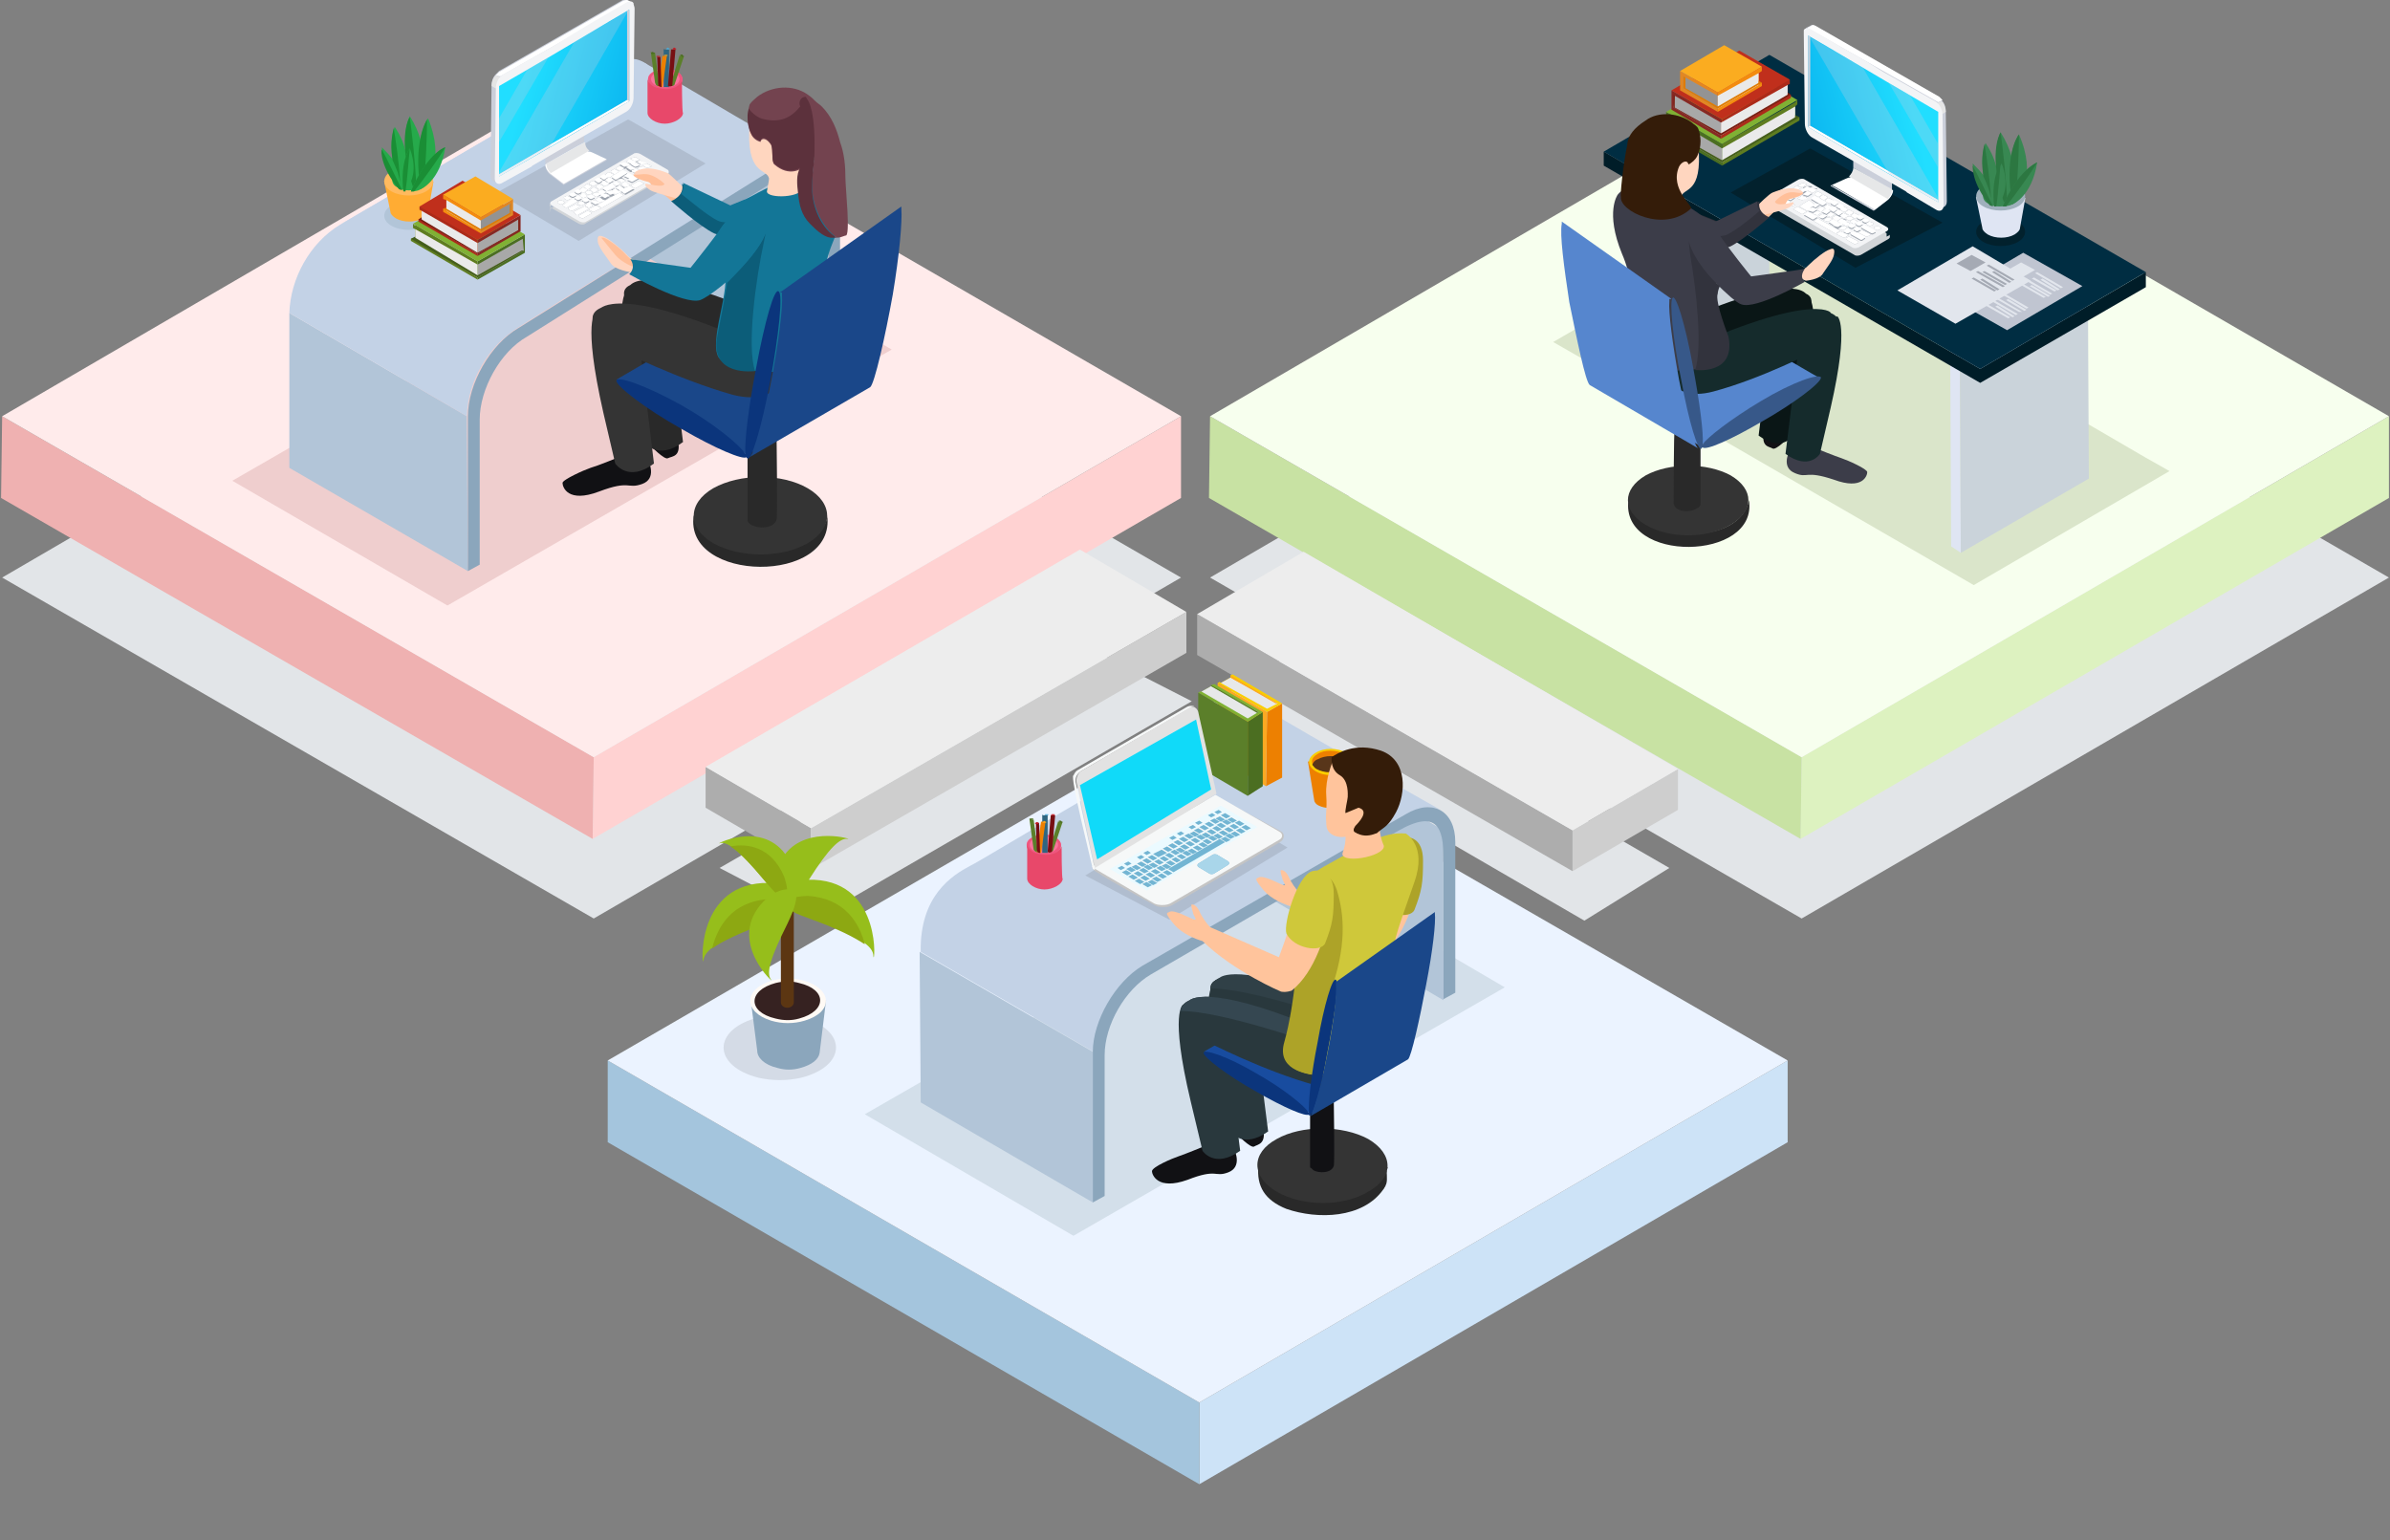
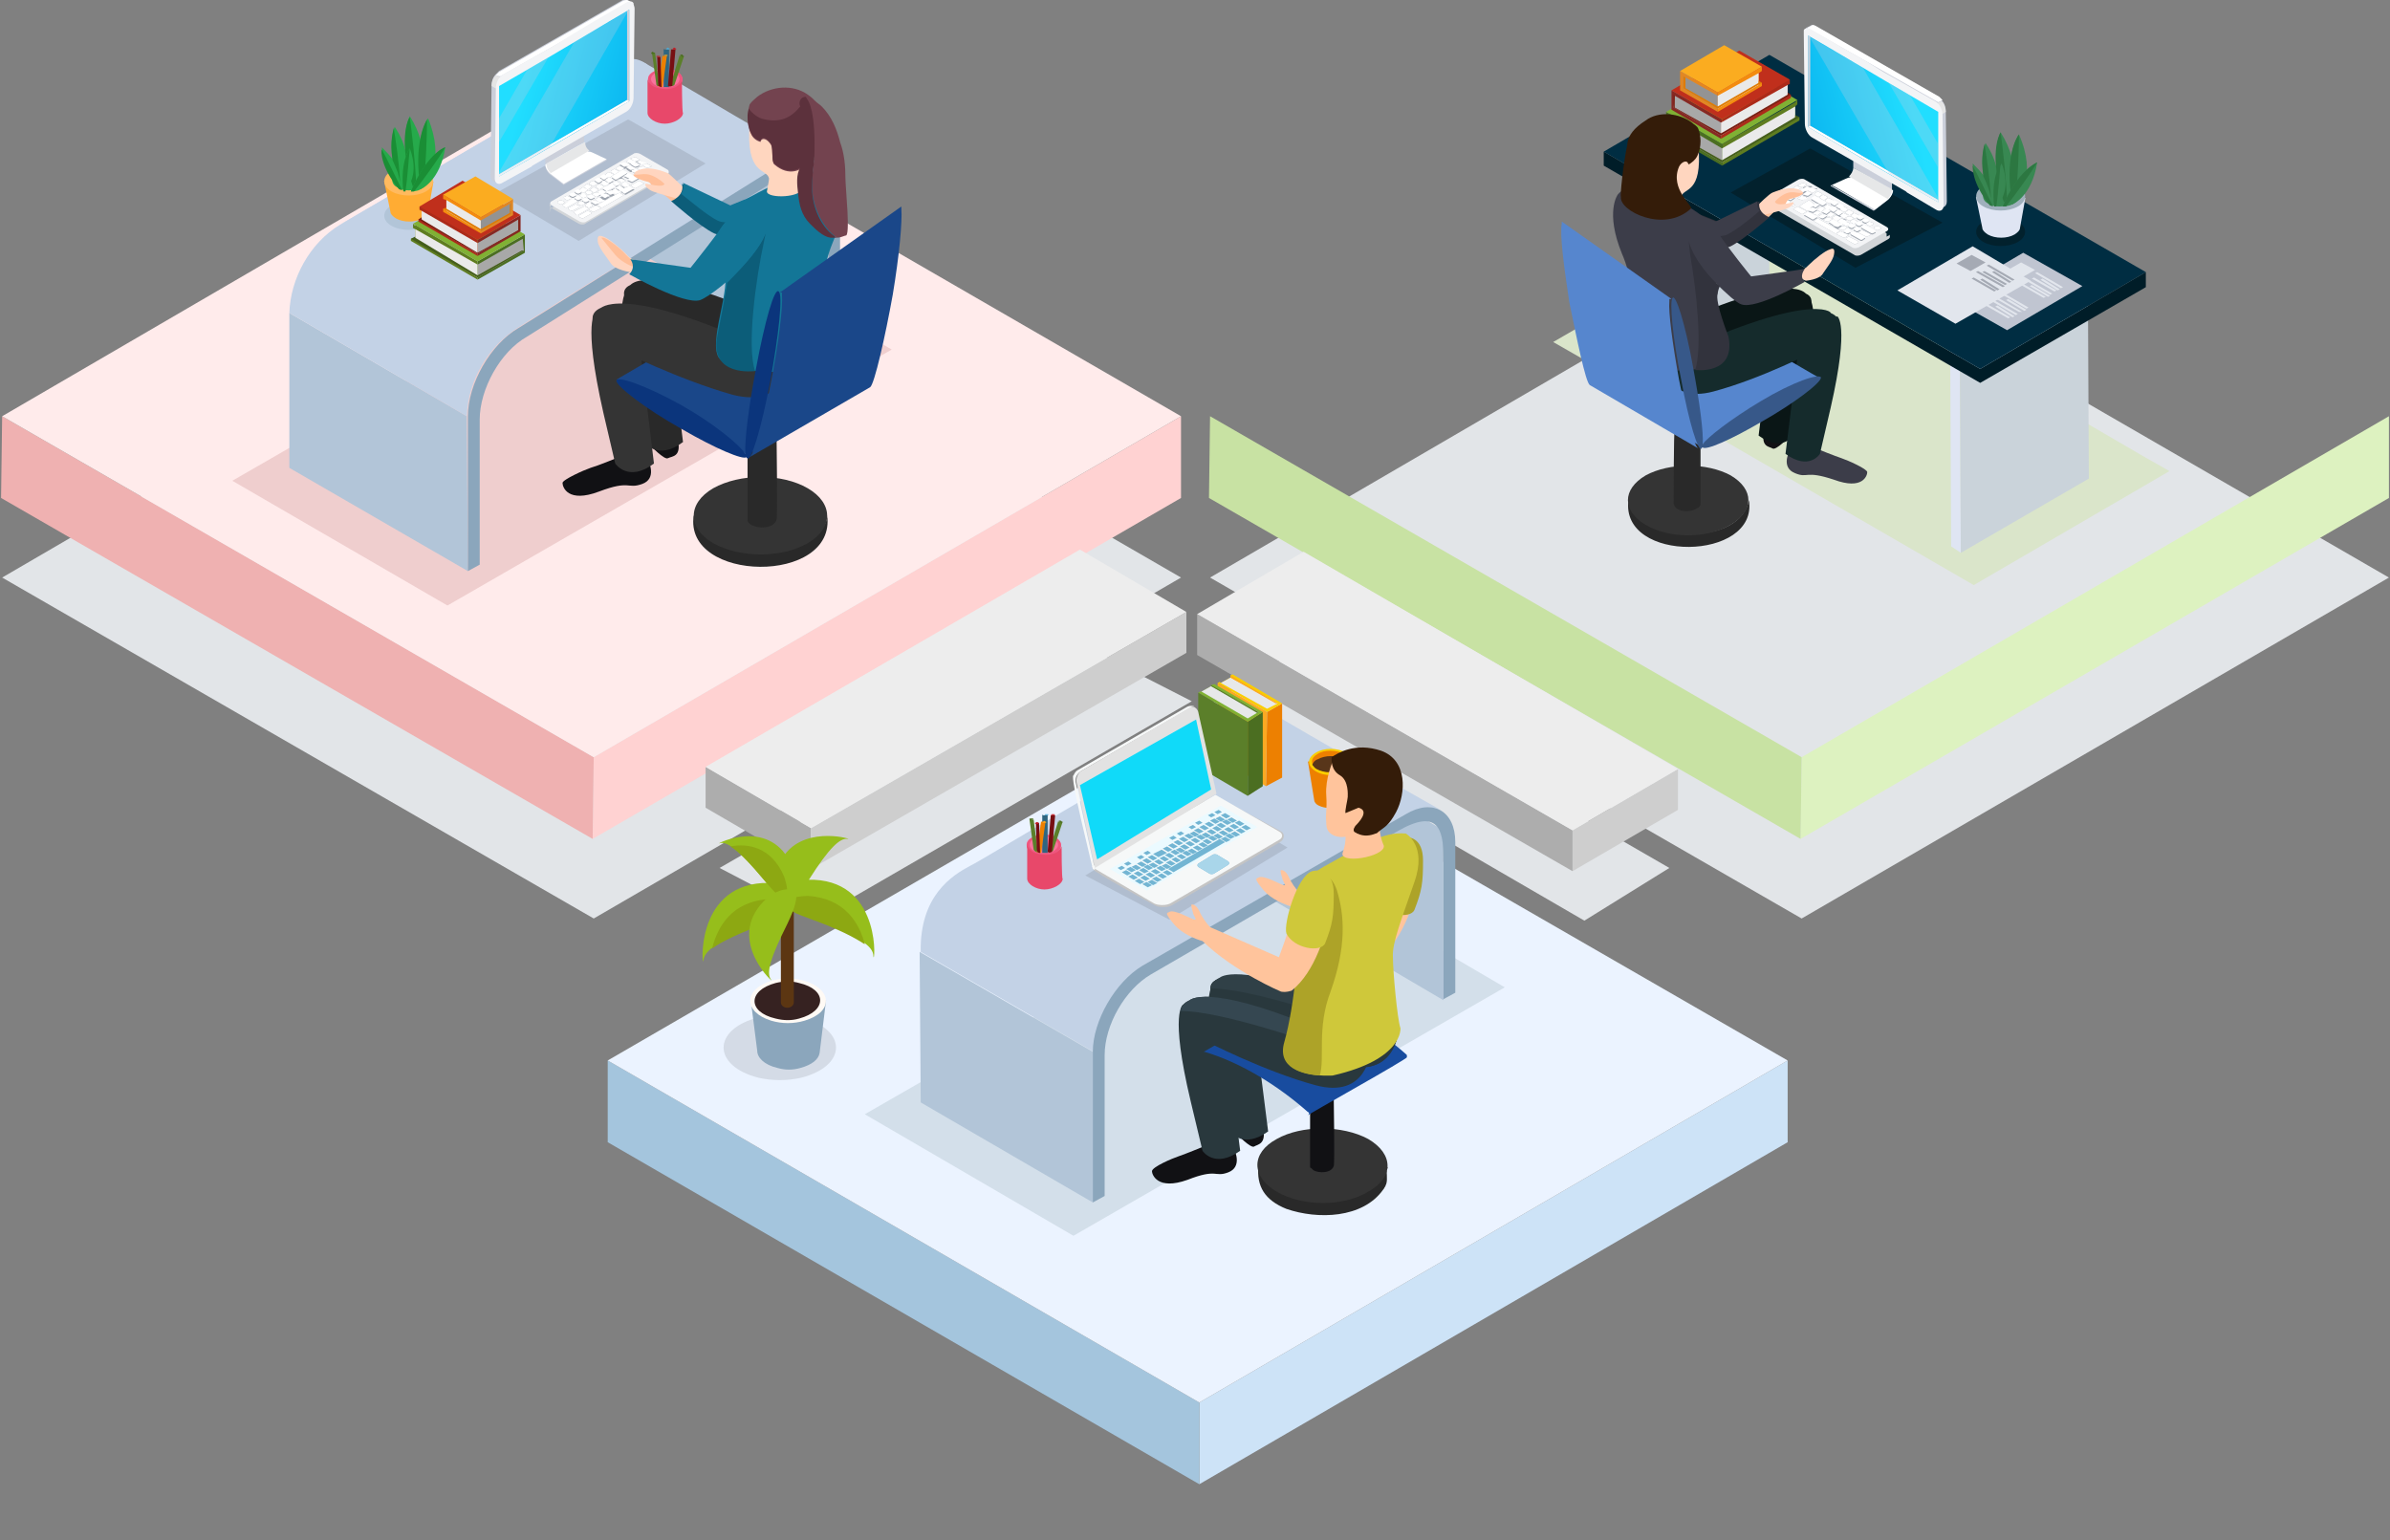
<svg xmlns="http://www.w3.org/2000/svg" version="1.1" id="Layer_1" x="0px" y="0px" viewBox="0 0 222.2 143.2" style="enable-background:new 0 0 222.2 143.2;" xml:space="preserve">
  <rect x="0" y="0" width="222.2" height="143.2" fill="#808080" stroke="none" />
  <style type="text/css">
	.st0{fill:#CDE3F7;}
	.st1{fill:#A4C5DD;}
	.st2{fill:#EBF3FF;}
	.st3{fill:#E2E5E8;}
	.st4{fill:#DDF2C0;}
	.st5{fill:#C8E2A3;}
	.st6{fill:#F7FFEE;}
	.st7{fill:#DAE5CA;}
	.st8{enable-background:new    ;}
	.st9{fill:#DFE5F3;}
	.st10{fill:#AEB6BC;}
	.st11{fill:#CAD3DA;}
	.st12{fill:#001D28;}
	.st13{fill:#002D42;}
	.st14{fill:#C0C5D1;}
	.st15{fill:#E2E6ED;}
	.st16{fill:#02212D;}
	.st17{fill:#9FB0BC;}
	.st18{fill:#388852;}
	.st19{fill:#2C7741;}
	.st20{fill:#A5AAB4;}
	.st21{fill:#D2D5D8;}
	.st22{fill:#F3F4F6;}
	.st23{fill:#9EA5AF;}
	.st24{fill:#FFFFFF;}
	.st25{fill:#CBCFDA;}
	.st26{fill:#E6E7E8;}
	.st27{fill:#E5E5E5;}
	.st28{fill:url(#SVGID_1_);}
	.st29{opacity:0.3;fill:#B6CCDF;}
	.st30{fill:#4B6E21;}
	.st31{fill:#A8A8A8;}
	.st32{fill:#5F7D20;}
	.st33{fill:#EAEAEA;}
	.st34{fill:#455E1B;}
	.st35{fill:#80B134;}
	.st36{fill:#872823;}
	.st37{fill:#AC2A19;}
	.st38{fill:#781E11;}
	.st39{fill:#C02F1C;}
	.st40{fill:#F48C0F;}
	.st41{fill:#E28723;}
	.st42{fill:#FBAC20;}
	.st43{fill:#939393;}
	.st44{fill:#DF7B03;}
	.st45{fill:#111114;}
	.st46{fill:#3C3D49;}
	.st47{fill:#0A1616;}
	.st48{fill:#152B2C;}
	.st49{fill:#292929;}
	.st50{fill:#343434;}
	.st51{fill:#5686CE;}
	.st52{fill:#FFD5BF;}
	.st53{fill:#FFBF99;}
	.st54{fill:#32333D;}
	.st55{fill:#375889;}
	.st56{fill:#FFD6BF;}
	.st57{fill:#341C09;}
	.st58{fill:#FFD2D2;}
	.st59{fill:#EFB1B1;}
	.st60{fill:#FFEBEB;}
	.st61{fill:#EFCECE;}
	.st62{fill:#B2C5D8;}
	.st63{fill:#C3D2E6;}
	.st64{fill:#8BA6BC;}
	.st65{fill:#F9739C;}
	.st66{fill:#EF567F;}
	.st67{fill:#5B7F2A;}
	.st68{fill:#2F6680;}
	.st69{fill:#4EAAD5;}
	.st70{fill:#770F13;}
	.st71{fill:#ED8001;}
	.st72{fill:#C51820;}
	.st73{fill:#FCA922;}
	.st74{fill:#E8486A;}
	.st75{opacity:0.1;}
	.st76{fill:url(#SVGID_2_);}
	.st77{fill:#1A4789;}
	.st78{fill:#0C5D79;}
	.st79{fill:#137697;}
	.st80{fill:#0B357C;}
	.st81{fill:#73434F;}
	.st82{fill:#5C313C;}
	.st83{fill:#FFAC33;}
	.st84{fill:#FFBA5F;}
	.st85{fill:#26AA4B;}
	.st86{fill:#1A8E35;}
	.st87{fill:#ADADAD;}
	.st88{fill:#CECECE;}
	.st89{fill:#EDEDED;}
	.st90{fill:#D3DFEA;}
	.st91{fill:#FACD00;}
	.st92{fill:#E7E8E9;}
	.st93{fill:#58361A;}
	.st94{fill:#C4C4C4;}
	.st95{fill:#F6F8F8;}
	.st96{fill:#E2E2E2;}
	.st97{fill:#10DAF9;}
	.st98{fill:#EBFAFF;}
	.st99{fill:#72B5D3;}
	.st100{fill:#A9D6EA;}
	.st101{fill:#FFC49C;}
	.st102{fill:#ADA328;}
	.st103{fill:#29383D;}
	.st104{fill:#184C9F;}
	.st105{fill:#354751;}
	.st106{fill:#304047;}
	.st107{fill:#CFC83A;}
	.st108{fill:#FFFAF5;}
	.st109{fill:#362221;}
	.st110{fill:#5C3612;}
	.st111{fill:#96BE1B;}
	.st112{fill:#8DA812;}
</style>
  <g>
    <polygon class="st0" points="166.2,98.6 166.2,106.2 111.5,138 111.5,130.4  " />
    <polygon class="st1" points="111.5,130.4 111.5,138 56.5,106.2 56.5,98.6  " />
    <polygon class="st2" points="166.2,98.6 111.5,130.4 56.5,98.6 111.2,66.9  " />
  </g>
  <g>
    <g>
      <polygon class="st3" points="222.1,53.7 167.5,85.4 112.5,53.7 167.1,21.9   " />
      <polygon class="st4" points="222.1,38.7 222.1,46.3 167.4,78 167.5,70.4   " />
      <polygon class="st5" points="167.5,70.4 167.4,78 112.4,46.3 112.5,38.7   " />
-       <polygon class="st6" points="222.1,38.7 167.5,70.4 112.5,38.7 167.1,6.9   " />
    </g>
    <polygon class="st7" points="153.3,36.9 144.4,31.8 162.7,21.2 180,31.2 199.4,42.5 201.7,43.8 183.5,54.4 153.6,37.1  " />
    <g>
      <g class="st8">
        <g>
          <polygon class="st9" points="152.6,33.9 151.7,33.4 151.6,12.9 152.5,13.4     " />
        </g>
        <g>
          <polygon class="st10" points="152.5,13.4 151.6,12.9 163.6,6 164.4,6.5     " />
        </g>
        <g>
          <polygon class="st11" points="164.4,6.5 164.5,27 152.6,33.9 152.5,13.4     " />
        </g>
      </g>
    </g>
    <g>
      <g class="st8">
        <g>
          <polygon class="st9" points="182.3,51.4 181.4,50.8 181.3,30.3 182.2,30.8     " />
        </g>
        <g>
          <polygon class="st10" points="182.2,30.8 181.3,30.3 193.3,23.4 194.1,24     " />
        </g>
        <g>
          <polygon class="st11" points="194.1,24 194.2,44.5 182.3,51.4 182.2,30.8     " />
        </g>
      </g>
    </g>
    <g>
      <g class="st8">
        <polygon class="st12" points="184.1,34.3 149.1,14.1 149.1,15.4 184.1,35.6 199.5,26.7 199.5,25.3    " />
        <g>
          <polygon class="st13" points="199.5,25.3 184.1,34.3 149.1,14.1 164.5,5.1     " />
        </g>
      </g>
    </g>
    <g>
      <polygon class="st14" points="193.6,26.6 186.6,30.7 181.1,27.6 188.1,23.5   " />
      <path class="st15" d="M191.5,26.9l-0.2,0.1l-1.6-1l0.2-0.1L191.5,26.9z M188.4,25.9l-0.2,0.1l2.4,1.4l0.2-0.1L188.4,25.9z     M189.1,25.8l-0.2,0.1l2.1,1.2l0.2-0.1L189.1,25.8z M187.9,24.4l-1.4,0.8l1.3,0.7l1.4-0.8L187.9,24.4z M188.1,26.4l-0.2,0.1    l2.1,1.2l0.2-0.1L188.1,26.4z M188.9,26.5l-0.2,0.1l1.7,1l0.2-0.1L188.9,26.5z M189.4,25.3l-0.2,0.1l2.4,1.4l0.2-0.1L189.4,25.3z     M186.7,27.8l-0.2,0.1l1.7,1l0.2-0.1L186.7,27.8z M185.2,27.8l-0.2,0.1l2.4,1.4l0.2-0.1L185.2,27.8z M185.8,27.7l-0.2,0.1l2.1,1.2    L188,29L185.8,27.7z M184.8,28.3l-0.2,0.1l2.1,1.2l0.2-0.1L184.8,28.3z M185.7,28.4l-0.2,0.1l1.6,1l0.2-0.1L185.7,28.4z     M186.2,27.2l-0.2,0.1l2.4,1.4l0.2-0.1L186.2,27.2z" />
    </g>
    <g>
      <path class="st16" d="M184.4,20.6c-0.9,0.5-0.9,1.4,0,1.9c0.9,0.5,2.3,0.5,3.2,0c0.9-0.5,0.9-1.4,0-1.9    C186.7,20.1,185.2,20.1,184.4,20.6z" />
      <g>
        <path class="st9" d="M188.3,18.4l-4.6-0.1l0.6,2.9h0c0,0.2,0.2,0.4,0.5,0.6c0.7,0.4,1.8,0.4,2.5,0c0.3-0.2,0.5-0.4,0.5-0.6h0     L188.3,18.4z" />
        <path class="st17" d="M184.4,17.3c-0.9,0.5-0.9,1.4,0,1.9c0.9,0.5,2.3,0.5,3.2,0c0.9-0.5,0.9-1.4,0-1.9     C186.7,16.8,185.2,16.8,184.4,17.3z" />
      </g>
      <path class="st18" d="M187.7,12.5c0,0-0.5,0.6-0.7,2c-0.2-0.7-0.5-1.4-1-2.2c0,0-0.9,1.6-0.1,5c-0.1,0-0.2,0-0.3,0    c0.2-0.8,0.2-2.2-1-4c0,0-0.5,1-0.2,3c-0.3-0.4-0.6-0.7-1-1.1c0,0,0,1.1,1,2.8c-0.1,0.3,0,0.7,0.4,0.9c0.6,0.4,1.6,0.4,2.2,0    c0,0,0,0,0,0c0,0,0,0,0.1-0.1c0,0,0,0,0,0c0.3-0.1,0.4-0.3,0.5-0.5l0,0C187.7,18.5,189.4,16.3,187.7,12.5z" />
      <path class="st19" d="M187.7,12.5c0,1.5-0.1,4-0.3,6.3c-0.2,0.1-0.3,0.2-0.3,0.2C186.3,14.6,187.5,12.8,187.7,12.5z M186.3,18.8    c0,0,0.1-0.1,0.3-0.2c-0.1-2.3-0.4-4.8-0.6-6.3C185.8,12.6,184.9,14.6,186.3,18.8z M185,19.1l0.3,0.1c-0.6-1.2-1.5-3.1-1.9-3.8    C183.4,15.5,183.3,17,185,19.1z M184.4,16.4c0,0,0.2,0.4,0.5,1.2l0.2,0.8c-0.1-1.8-0.4-3.8-0.6-5    C184.5,13.5,184.1,14.5,184.4,16.4z" />
      <g>
        <path class="st18" d="M187.1,19c0,0,1.8-0.7,2.3-3.9c0,0-1.7,0.6-3.2,4.1C186.2,19.2,186.7,19.2,187.1,19z" />
        <path class="st19" d="M189.4,15.1c-0.6,1-1.8,2.7-2.9,4.1c-0.2,0-0.3,0-0.3,0C187.5,16,189.2,15.2,189.4,15.1z" />
      </g>
      <g>
        <path class="st18" d="M185.9,18.8c0,0,1.1-1.2,0.2-3.6c0,0-0.9,1.1-0.6,3.9C185.5,19.1,185.7,19.1,185.9,18.8z" />
        <path class="st19" d="M186,15.2c-0.1,0.9-0.2,2.6-0.4,4c-0.1,0-0.2,0-0.2,0C185.1,16.5,185.9,15.4,186,15.2z" />
      </g>
    </g>
    <g>
      <polygon class="st15" points="188.8,26.1 181.8,30.1 176.4,27 183.4,22.9   " />
      <path class="st20" d="M187,26.2l-0.2,0.1l-1.6-1l0.2-0.1L187,26.2z M183.9,25.2l-0.2,0.1l2.5,1.4l0.2-0.1L183.9,25.2z M184.5,25.2    l-0.2,0.1l2.1,1.2l0.2-0.1L184.5,25.2z M183.3,23.7l-1.4,0.8l1.3,0.7l1.4-0.8L183.3,23.7z M183.5,25.8l-0.2,0.1l2.1,1.2l0.2-0.1    L183.5,25.8z M184.3,25.9l-0.2,0.1l1.6,1l0.2-0.1L184.3,25.9z M184.9,24.6l-0.2,0.1l2.4,1.4l0.2-0.1L184.9,24.6z" />
    </g>
    <g>
      <polygon class="st16" points="180.6,20.7 172.5,24.9 160.9,17.9 168.3,13.8   " />
      <g>
        <g>
          <path class="st21" d="M164.5,18.3c0,0.1,0,0.1,0.1,0.2l0.2,0.1l0-0.3l0.5-0.3l0.5,0.3l-0.3,0.1l-0.2-0.1l-0.2,0.1l0.2,0.1      l0.5-0.3v0l0.2-0.1c0-0.1,0-0.1,0.1-0.2l-0.1-0.1v-0.3l0.5-0.3l0.1,0.1v-0.1l0.5-0.3l0.1,0.1V17l0.5-0.3l0.4,0.3v0.1l0.1,0      l0.5,0.3v0.1l0.1,0l0.5,0.3v0.1l0.1,0l0.4,0.3V18l0.1,0l0.5,0.3v0.1l0.1,0l0.5,0.3v0.1l0.1,0l0.5,0.3l0,0.1l0.1,0l0.5,0.3v0.1      l0.1,0l0.5,0.3v0.1l0.1,0l0.4,0.3v0.1l0.1,0L173,20v0.1l0.1,0l0.5,0.3v0.1l0.1,0l0.5,0.3l0,0l0,0v0.1l0.1,0l0.5,0.3l0,0.3      l0.2-0.1l0.4,0.3v0.3l0.2-0.1c0.1,0,0.1-0.1,0.1-0.2l0,0.3c0,0.1,0,0.1-0.1,0.2l-2.6,1.5c-0.2,0.1-0.5,0.1-0.6,0l-7.6-4.4      c-0.1-0.1-0.1-0.1-0.1-0.2C164.5,18.5,164.5,18.4,164.5,18.3z" />
          <g>
            <path class="st22" d="M164.6,18.2l2.6-1.5c0.2-0.1,0.5-0.1,0.6,0l7.6,4.4c0.2,0.1,0.2,0.3,0,0.4l-2.6,1.5       c-0.2,0.1-0.5,0.1-0.6,0l-7.6-4.4C164.4,18.4,164.4,18.3,164.6,18.2z" />
            <path class="st23" d="M167.6,17l0.3,0.1c0.1,0,0.1,0.1,0,0.1l-0.3,0.2c0,0-0.1,0-0.1,0l-0.3-0.1c-0.1,0-0.1-0.1,0-0.1L167.6,17       C167.6,17,167.6,17,167.6,17z M168,17.3l-0.3,0.1c-0.1,0-0.1,0.1,0,0.1l0.3,0.1c0,0,0.1,0,0.1,0l0.3-0.2c0.1,0,0.1-0.1,0-0.1       L168,17.3C168.1,17.3,168.1,17.3,168,17.3z M168.5,17.6l-0.3,0.1c-0.1,0-0.1,0.1,0,0.1l0.3,0.1c0,0,0.1,0,0.1,0l0.3-0.2       c0.1,0,0.1-0.1,0-0.2L168.5,17.6C168.6,17.6,168.5,17.6,168.5,17.6z M167.5,17.6l-0.3,0.2c-0.1,0-0.1,0.1,0,0.2l0.3,0.1       c0,0,0.1,0,0.1,0l0.3-0.2c0.1,0,0.1-0.1,0-0.1L167.5,17.6C167.6,17.6,167.5,17.6,167.5,17.6z M166.5,17.6l-0.3,0.2       c-0.1,0-0.1,0.1,0,0.1l0.3,0.1c0,0,0.1,0,0.1,0l0.3-0.2c0.1,0,0.1-0.1,0-0.1L166.5,17.6C166.6,17.6,166.5,17.6,166.5,17.6z        M169,17.8l-0.3,0.2c0,0,0,0.1,0,0.1l0.3,0.2c0,0,0,0,0.1,0l0.3-0.2c0,0,0-0.1,0-0.1L169,17.8C169.1,17.8,169,17.8,169,17.8z        M167,17.9l-0.3,0.2c-0.1,0-0.1,0.1,0,0.1l0.3,0.1c0,0,0.1,0,0.1,0l0.3-0.2c0.1,0,0.1-0.1,0-0.1L167,17.9       C167,17.9,167,17.9,167,17.9z M169.5,18.1l-0.3,0.2c0,0,0,0.1,0,0.1l0.3,0.2c0,0,0,0,0.1,0l0.3-0.2c0,0,0-0.1,0-0.1L169.5,18.1       C169.5,18.1,169.5,18.1,169.5,18.1z M167.5,18.2l-0.3,0.2c-0.1,0-0.1,0.1,0,0.1l0.3,0.1c0,0,0.1,0,0.1,0l0.3-0.2       c0.1,0,0.1-0.1,0-0.1L167.5,18.2C167.5,18.2,167.5,18.2,167.5,18.2z M170,18.4l-0.3,0.2c0,0,0,0.1,0,0.1l0.3,0.2c0,0,0,0,0.1,0       l0.3-0.2c0,0,0-0.1,0-0.1L170,18.4C170,18.4,170,18.4,170,18.4z M168.7,18.3l-0.3,0.2c0,0,0,0.1,0,0.1l1,0.6c0,0,0,0,0.1,0       l0.3-0.2c0,0,0-0.1,0-0.1L168.7,18.3C168.7,18.3,168.7,18.3,168.7,18.3z M171,19l-0.3,0.2c0,0,0,0.1,0,0.1l0.3,0.2       c0,0,0,0,0.1,0l0.3-0.2c0,0,0-0.1,0-0.1L171,19C171,19,171,19,171,19z M169.9,19l-0.3,0.2c0,0,0,0.1,0,0.1l0.3,0.2       c0,0,0,0,0.1,0l0.3-0.2c0,0,0-0.1,0-0.1L169.9,19C170,19,170,19,169.9,19z M168.2,18.6C168.2,18.6,168.1,18.6,168.2,18.6       l-0.5,0.3l-0.3,0.2l-0.1,0.1l0.7,0.4c0,0,0.1,0,0.1,0l0.4-0.2l-0.2-0.1l0.4-0.2c0.1,0,0.1-0.1,0-0.1L168.2,18.6z M171.4,19.2       l-0.3,0.2c0,0,0,0.1,0,0.1l0.3,0.2c0,0,0,0,0.1,0l0.3-0.2c0,0,0-0.1,0-0.1L171.4,19.2C171.5,19.2,171.5,19.2,171.4,19.2z        M170.4,19.3l-0.3,0.2c0,0,0,0.1,0,0.1l0.3,0.2c0,0,0,0,0.1,0l0.3-0.2c0,0,0-0.1,0-0.1L170.4,19.3       C170.5,19.3,170.4,19.3,170.4,19.3z M169.8,19.5l-0.4,0.3l0.4,0.2l0.4-0.3L169.8,19.5z M171.9,19.5l-0.3,0.2c0,0,0,0.1,0,0.1       l0.3,0.2c0,0,0,0,0.1,0l0.3-0.2c0,0,0-0.1,0-0.1L171.9,19.5C172,19.5,171.9,19.5,171.9,19.5z M170.9,19.6l-0.3,0.2       c0,0,0,0.1,0,0.1l0.3,0.2c0,0,0.1,0,0.1,0l0.3-0.2c0,0,0-0.1,0-0.1L170.9,19.6C171,19.5,170.9,19.5,170.9,19.6z M170.2,19.7       l-0.4,0.3l0.4,0.2l0.4-0.3L170.2,19.7z M172.4,19.8l-0.3,0.2c0,0,0,0.1,0,0.1l0.3,0.2c0,0,0,0,0.1,0l0.3-0.2c0,0,0-0.1,0-0.1       L172.4,19.8C172.5,19.8,172.4,19.8,172.4,19.8z M171.4,19.8l-0.3,0.2c0,0,0,0.1,0,0.1l0.3,0.2c0,0,0,0,0.1,0l0.3-0.2       c0,0,0-0.1,0-0.1L171.4,19.8C171.4,19.8,171.4,19.8,171.4,19.8z M168.1,19.8l-0.3,0.2c-0.1,0-0.1,0.1,0,0.1l0.7,0.4       c0,0,0.1,0,0.1,0l0.3-0.2c0.1,0,0.1-0.1,0-0.1L168.1,19.8C168.2,19.8,168.1,19.8,168.1,19.8z M170.7,20l-0.3,0.2       c-0.1,0-0.1,0.1,0,0.1l0.3,0.1c0,0,0.1,0,0.1,0l0.3-0.2c0.1,0,0.1-0.1,0-0.1L170.7,20C170.7,20,170.7,20,170.7,20z M172.9,20.1       l-0.2,0.1c-0.1,0-0.1,0.1,0,0.2l0.2,0.1c0,0,0.1,0,0.1,0l0.2-0.1c0.1,0,0.1-0.1,0-0.2L172.9,20.1       C172.9,20.1,172.9,20.1,172.9,20.1z M171.9,20.1l-0.2,0.1c-0.1,0-0.1,0.1,0,0.2l0.2,0.1c0,0,0.1,0,0.1,0l0.2-0.1       c0.1,0,0.1-0.1,0-0.2L171.9,20.1C171.9,20.1,171.9,20.1,171.9,20.1z M171.2,20.3l-0.3,0.2c-0.1,0-0.1,0.1,0,0.1l0.3,0.1       c0,0,0.1,0,0.1,0l0.3-0.2c0.1,0,0.1-0.1,0-0.1L171.2,20.3C171.2,20.3,171.2,20.3,171.2,20.3z M173.4,20.4l-0.2,0.1       c-0.1,0-0.1,0.1,0,0.2l0.2,0.1c0,0,0.1,0,0.1,0l0.2-0.1c0.1,0,0.1-0.1,0-0.2L173.4,20.4C173.4,20.4,173.4,20.4,173.4,20.4z        M172.3,20.4l-0.2,0.1c-0.1,0-0.1,0.1,0,0.2l0.2,0.1c0,0,0.1,0,0.1,0l0.2-0.1c0.1,0,0.1-0.1,0-0.2L172.3,20.4       C172.4,20.4,172.4,20.4,172.3,20.4z M171.6,20.6l-0.2,0.1c-0.1,0-0.1,0.1,0,0.2l0.2,0.1c0,0,0.1,0,0.1,0l0.2-0.1       c0.1,0,0.1-0.1,0-0.2L171.6,20.6C171.7,20.6,171.7,20.6,171.6,20.6z M173.8,20.6l-0.2,0.1c-0.1,0-0.1,0.1,0,0.2l0.2,0.1       c0,0,0.1,0,0.1,0l0.2-0.1c0.1,0,0.1-0.1,0-0.2L173.8,20.6C173.9,20.6,173.9,20.6,173.8,20.6z M172.8,20.7l-0.2,0.1       c-0.1,0-0.1,0.1,0,0.2l0.2,0.1c0,0,0.1,0,0.1,0l0.2-0.1c0.1,0,0.1-0.1,0-0.2L172.8,20.7C172.9,20.7,172.9,20.7,172.8,20.7z        M172.1,20.9l-0.2,0.1c-0.1,0-0.1,0.1,0,0.2l0.2,0.1c0,0,0.1,0,0.1,0l0.2-0.1c0.1,0,0.1-0.1,0-0.2L172.1,20.9       C172.2,20.9,172.1,20.9,172.1,20.9z M174.5,21l-0.2,0.1c-0.1,0-0.1,0.1,0,0.2l0.2,0.1c0,0,0.1,0,0.1,0l0.2-0.1       c0.1,0,0.1-0.1,0-0.2L174.5,21C174.5,21,174.5,21,174.5,21z M172.6,21.2l-0.2,0.1c-0.1,0-0.1,0.1,0,0.2l0.2,0.1       c0,0,0.1,0,0.1,0l0.2-0.1c0.1,0,0.1-0.1,0-0.2L172.6,21.2C172.7,21.1,172.6,21.1,172.6,21.2z M169,20.3l-0.3,0.2       c-0.1,0-0.1,0.1,0,0.1l1.9,1.1c0,0,0.1,0,0.1,0l0.3-0.2c0.1,0,0.1-0.1,0-0.1L169,20.3C169.1,20.3,169,20.3,169,20.3z M173.3,21       l-0.2,0.1c-0.1,0-0.1,0.1,0,0.2l0.9,0.5c0,0,0.1,0,0.1,0l0.2-0.1c0.1,0,0.1-0.1,0-0.2L173.3,21C173.4,20.9,173.4,20.9,173.3,21       z M173.1,21.4l-0.2,0.1c-0.1,0-0.1,0.1,0,0.2l0.6,0.3c0,0,0.1,0,0.1,0l0.2-0.1c0.1,0,0.1-0.1,0-0.2L173.1,21.4       C173.1,21.4,173.1,21.4,173.1,21.4z M171.1,21.5l-0.3,0.2c-0.1,0-0.1,0.1,0,0.1l0.6,0.3c0,0,0.1,0,0.1,0l0.3-0.2       c0.1,0,0.1-0.1,0-0.1L171.1,21.5C171.2,21.5,171.2,21.5,171.1,21.5z M171.9,22l-0.2,0.1c-0.1,0-0.1,0.1,0,0.2l0.7,0.4       c0,0,0.1,0,0.1,0l0.2-0.1c0.1,0,0.1-0.1,0-0.2L171.9,22C172,22,172,22,171.9,22z M167,17.3l-0.3,0.2c-0.1,0-0.1,0.1,0,0.1       l0.3,0.1c0,0,0.1,0,0.1,0l0.3-0.2c0.1,0,0.1-0.1,0-0.1L167,17.3C167.1,17.3,167.1,17.3,167,17.3z M168,17.9l-0.3,0.2       c-0.1,0-0.1,0.1,0,0.1l0.3,0.1c0,0,0.1,0,0.1,0l0.3-0.2c0.1,0,0.1-0.1,0-0.2L168,17.9C168.1,17.9,168,17.9,168,17.9z        M165.5,18.3l-0.3,0.2c-0.1,0-0.1,0.1,0,0.1l0.3,0.1c0,0,0.1,0,0.1,0l0.3-0.2c0.1,0,0.1-0.1,0-0.1L165.5,18.3       C165.6,18.3,165.5,18.3,165.5,18.3z M166,18.6l-0.3,0.2c-0.1,0-0.1,0.1,0,0.1L166,19c0,0,0.1,0,0.1,0l0.3-0.2       c0.1,0,0.1-0.1,0-0.1L166,18.6C166,18.5,166,18.5,166,18.6z M166.4,18.3l-0.3,0.2c-0.1,0-0.1,0.1,0,0.1l0.3,0.1       c0,0,0.1,0,0.1,0l0.3-0.2c0.1,0,0.1-0.1,0-0.1L166.4,18.3C166.5,18.3,166.5,18.3,166.4,18.3z M170.5,18.7l-0.3,0.2       c0,0,0,0.1,0,0.1l0.3,0.2c0,0,0,0,0.1,0l0.3-0.2c0,0,0-0.1,0-0.1L170.5,18.7C170.5,18.7,170.5,18.7,170.5,18.7z M166.4,18.8       l-0.3,0.2c-0.1,0-0.1,0.1,0,0.1l0.3,0.1c0,0,0.1,0,0.1,0l0.3-0.1c0.1,0,0.1-0.1,0-0.1L166.4,18.8       C166.5,18.8,166.5,18.8,166.4,18.8z M168.8,18.9l-0.4,0.3l0.4,0.2l0.4-0.3L168.8,18.9z M169.3,19.2l-0.4,0.3l0.4,0.2l0.4-0.3       L169.3,19.2z M167.1,19.2l-0.3,0.2c-0.1,0-0.1,0.1,0,0.1l0.7,0.4c0,0,0.1,0,0.1,0l0.3-0.2c0.1,0,0.1-0.1,0-0.1L167.1,19.2       C167.2,19.2,167.2,19.2,167.1,19.2z M171.8,21.3l-0.3,0.2c-0.1,0-0.1,0.1,0,0.2l0.2,0.1c0,0,0.1,0,0.1,0l0.2-0.1       c0.1,0,0.1-0.1,0-0.2L171.8,21.3L171.8,21.3z M171.3,21l-0.3,0.2c-0.1,0-0.1,0.1,0,0.1l0.3,0.1c0,0,0.1,0,0.1,0l0.3-0.2       c0.1,0,0.1-0.1,0-0.1L171.3,21C171.4,21,171.3,21,171.3,21z M170.8,20.8l-0.3,0.2c-0.1,0-0.1,0.1,0,0.1l0.3,0.2       c0,0,0.1,0,0.1,0l0.3-0.2c0.1,0,0.1-0.1,0-0.1L170.8,20.8C170.9,20.7,170.9,20.7,170.8,20.8z M170.4,20.5l-0.3,0.2       c-0.1,0-0.1,0.1,0,0.1l0.3,0.2c0,0,0.1,0,0.1,0l0.3-0.2c0.1,0,0.1-0.1,0-0.1L170.4,20.5C170.4,20.5,170.4,20.5,170.4,20.5z        M169.9,20.2l-0.3,0.2c-0.1,0-0.1,0.1,0,0.1l0.3,0.1c0,0,0.1,0,0.1,0l0.3-0.2c0.1,0,0.1-0.1,0-0.1L169.9,20.2       C169.9,20.2,169.9,20.2,169.9,20.2z M169.4,19.9l-0.3,0.2c-0.1,0-0.1,0.1,0,0.1l0.3,0.2c0,0,0.1,0,0.1,0l0.3-0.2       c0.1,0,0.1-0.1,0-0.1L169.4,19.9C169.5,19.9,169.4,19.9,169.4,19.9z M168.9,19.6l-0.3,0.2c-0.1,0-0.1,0.1,0,0.1l0.3,0.1       c0,0,0.1,0,0.1,0l0.3-0.2c0.1,0,0.1-0.1,0-0.1L168.9,19.6C169,19.6,169,19.6,168.9,19.6z M168.5,19.4l-0.3,0.2       c-0.1,0-0.1,0.1,0,0.1l0.3,0.1c0,0,0.1,0,0.1,0l0.3-0.2c0.1,0,0.1-0.1,0-0.1L168.5,19.4C168.5,19.4,168.5,19.4,168.5,19.4z        M172.4,21.6C172.3,21.6,172.3,21.6,172.4,21.6l-0.3,0.1c-0.1,0-0.1,0.1,0,0.2l0.9,0.5c0,0,0.1,0,0.1,0l0.3-0.2       c0,0,0-0.1,0-0.1L172.4,21.6z" />
            <path class="st24" d="M167.6,17l0.3,0.1c0.1,0,0.1,0.1,0,0.1l-0.3,0.2c0,0-0.1,0-0.1,0l-0.3-0.1c-0.1,0-0.1-0.1,0-0.1L167.6,17       C167.6,17,167.6,17,167.6,17z M168,17.3l-0.3,0.2c-0.1,0-0.1,0.1,0,0.1l0.3,0.1c0,0,0.1,0,0.1,0l0.3-0.1c0.1,0,0.1-0.1,0-0.1       L168,17.3C168.1,17.2,168.1,17.2,168,17.3z M168.5,17.5l-0.3,0.1c-0.1,0-0.1,0.1,0,0.2l0.3,0.1c0,0,0.1,0,0.1,0l0.3-0.2       c0.1,0,0.1-0.1,0-0.1L168.5,17.5C168.6,17.5,168.5,17.5,168.5,17.5z M167.5,17.6l-0.3,0.1c-0.1,0-0.1,0.1,0,0.1l0.3,0.1       c0,0,0.1,0,0.1,0l0.3-0.2c0.1,0,0.1-0.1,0-0.1L167.5,17.6C167.6,17.5,167.5,17.5,167.5,17.6z M166.5,17.6l-0.3,0.2       c-0.1,0-0.1,0.1,0,0.1l0.3,0.1c0,0,0.1,0,0.1,0l0.3-0.2c0.1,0,0.1-0.1,0-0.1L166.5,17.6C166.6,17.6,166.5,17.6,166.5,17.6z        M169,17.8l-0.3,0.2c0,0,0,0.1,0,0.1l0.3,0.2c0,0,0,0,0.1,0l0.3-0.2c0,0,0-0.1,0-0.1L169,17.8C169.1,17.8,169,17.8,169,17.8z        M167,17.9l-0.3,0.1c-0.1,0-0.1,0.1,0,0.2l0.3,0.1c0,0,0.1,0,0.1,0l0.3-0.2c0.1,0,0.1-0.1,0-0.1L167,17.9       C167,17.9,167,17.9,167,17.9z M169.5,18.1l-0.3,0.2c0,0,0,0.1,0,0.1l0.3,0.2c0,0,0,0,0.1,0l0.3-0.2c0,0,0-0.1,0-0.1L169.5,18.1       C169.5,18.1,169.5,18.1,169.5,18.1z M167.5,18.2l-0.3,0.2c-0.1,0-0.1,0.1,0,0.1l0.3,0.1c0,0,0.1,0,0.1,0l0.3-0.1       c0.1,0,0.1-0.1,0-0.2L167.5,18.2C167.5,18.1,167.5,18.1,167.5,18.2z M170,18.4l-0.3,0.2c0,0,0,0.1,0,0.1l0.3,0.2c0,0,0,0,0.1,0       l0.3-0.2c0,0,0-0.1,0-0.1L170,18.4C170,18.4,170,18.4,170,18.4z M168.7,18.2l-0.3,0.2c0,0,0,0.1,0,0.1l1,0.6c0,0,0,0,0.1,0       l0.3-0.2c0,0,0-0.1,0-0.1L168.7,18.2C168.7,18.2,168.7,18.2,168.7,18.2z M171,18.9l-0.3,0.2c0,0,0,0.1,0,0.1l0.3,0.2       c0,0,0,0,0.1,0l0.3-0.2c0,0,0-0.1,0-0.1L171,18.9C171,18.9,171,18.9,171,18.9z M169.9,19l-0.3,0.2c0,0,0,0.1,0,0.1l0.3,0.2       c0,0,0,0,0.1,0l0.3-0.2c0,0,0-0.1,0-0.1L169.9,19C170,18.9,170,18.9,169.9,19z M168.2,18.6C168.2,18.6,168.1,18.6,168.2,18.6       l-0.5,0.3l-0.3,0.2l-0.1,0.1l0.7,0.4c0,0,0.1,0,0.1,0l0.4-0.2l-0.2-0.1l0.4-0.2c0.1,0,0.1-0.1,0-0.1L168.2,18.6z M171.4,19.2       l-0.3,0.2c0,0,0,0.1,0,0.1l0.3,0.2c0,0,0,0,0.1,0l0.3-0.2c0,0,0-0.1,0-0.1L171.4,19.2C171.5,19.2,171.5,19.2,171.4,19.2z        M170.4,19.2l-0.3,0.2c0,0,0,0.1,0,0.1l0.3,0.2c0,0,0,0,0.1,0l0.3-0.2c0,0,0-0.1,0-0.1L170.4,19.2       C170.5,19.2,170.4,19.2,170.4,19.2z M169.8,19.4l-0.4,0.3l0.4,0.2l0.4-0.3L169.8,19.4z M171.9,19.5l-0.3,0.2c0,0,0,0.1,0,0.1       l0.3,0.2c0,0,0,0,0.1,0l0.3-0.2c0,0,0-0.1,0-0.1L171.9,19.5C172,19.5,171.9,19.5,171.9,19.5z M170.9,19.5l-0.3,0.2       c0,0,0,0.1,0,0.1l0.3,0.2c0,0,0.1,0,0.1,0l0.3-0.2c0,0,0-0.1,0-0.1L170.9,19.5C171,19.5,170.9,19.5,170.9,19.5z M170.2,19.7       l-0.4,0.3l0.4,0.2l0.4-0.3L170.2,19.7z M172.4,19.8l-0.3,0.2c0,0,0,0.1,0,0.1l0.3,0.2c0,0,0,0,0.1,0l0.3-0.2c0,0,0-0.1,0-0.1       L172.4,19.8C172.5,19.8,172.4,19.8,172.4,19.8z M171.4,19.8l-0.3,0.2c0,0,0,0.1,0,0.1l0.3,0.2c0,0,0,0,0.1,0l0.3-0.2       c0,0,0-0.1,0-0.1L171.4,19.8C171.4,19.8,171.4,19.8,171.4,19.8z M168.1,19.7l-0.3,0.2c-0.1,0-0.1,0.1,0,0.1l0.7,0.4       c0,0,0.1,0,0.1,0l0.3-0.2c0.1,0,0.1-0.1,0-0.1L168.1,19.7C168.2,19.7,168.1,19.7,168.1,19.7z M170.7,20l-0.3,0.2       c-0.1,0-0.1,0.1,0,0.1l0.3,0.2c0,0,0.1,0,0.1,0l0.3-0.2c0.1,0,0.1-0.1,0-0.1L170.7,20C170.7,20,170.7,20,170.7,20z M172.9,20       l-0.2,0.1c-0.1,0-0.1,0.1,0,0.2l0.2,0.1c0,0,0.1,0,0.1,0l0.2-0.1c0.1,0,0.1-0.1,0-0.2L172.9,20C172.9,20,172.9,20,172.9,20z        M171.9,20.1l-0.2,0.1c-0.1,0-0.1,0.1,0,0.2l0.2,0.1c0,0,0.1,0,0.1,0l0.2-0.1c0.1,0,0.1-0.1,0-0.2L171.9,20.1       C171.9,20.1,171.9,20.1,171.9,20.1z M171.2,20.3l-0.3,0.2c-0.1,0-0.1,0.1,0,0.1l0.3,0.2c0,0,0.1,0,0.1,0l0.3-0.2       c0.1,0,0.1-0.1,0-0.1L171.2,20.3C171.2,20.3,171.2,20.3,171.2,20.3z M173.4,20.3l-0.2,0.1c-0.1,0-0.1,0.1,0,0.2l0.2,0.1       c0,0,0.1,0,0.1,0l0.2-0.1c0.1,0,0.1-0.1,0-0.2L173.4,20.3C173.4,20.3,173.4,20.3,173.4,20.3z M172.3,20.4l-0.2,0.1       c-0.1,0-0.1,0.1,0,0.2l0.2,0.1c0,0,0.1,0,0.1,0l0.2-0.1c0.1,0,0.1-0.1,0-0.2L172.3,20.4C172.4,20.3,172.4,20.3,172.3,20.4z        M171.6,20.6l-0.2,0.1c-0.1,0-0.1,0.1,0,0.2l0.2,0.1c0,0,0.1,0,0.1,0l0.2-0.1c0.1,0,0.1-0.1,0-0.2L171.6,20.6       C171.7,20.5,171.7,20.5,171.6,20.6z M173.8,20.6l-0.2,0.1c-0.1,0-0.1,0.1,0,0.2l0.2,0.1c0,0,0.1,0,0.1,0l0.2-0.1       c0.1,0,0.1-0.1,0-0.2L173.8,20.6C173.9,20.6,173.9,20.6,173.8,20.6z M172.8,20.6l-0.2,0.1c-0.1,0-0.1,0.1,0,0.2l0.2,0.1       c0,0,0.1,0,0.1,0l0.2-0.1c0.1,0,0.1-0.1,0-0.2L172.8,20.6C172.9,20.6,172.9,20.6,172.8,20.6z M172.1,20.8l-0.2,0.1       c-0.1,0-0.1,0.1,0,0.2l0.2,0.1c0,0,0.1,0,0.1,0l0.2-0.1c0.1,0,0.1-0.1,0-0.2L172.1,20.8C172.2,20.8,172.1,20.8,172.1,20.8z        M174.5,21l-0.2,0.1c-0.1,0-0.1,0.1,0,0.2l0.2,0.1c0,0,0.1,0,0.1,0l0.2-0.1c0.1,0,0.1-0.1,0-0.2L174.5,21       C174.5,21,174.5,21,174.5,21z M172.6,21.1l-0.2,0.1c-0.1,0-0.1,0.1,0,0.2l0.2,0.1c0,0,0.1,0,0.1,0l0.2-0.1c0.1,0,0.1-0.1,0-0.2       L172.6,21.1C172.7,21.1,172.6,21.1,172.6,21.1z M169,20.3l-0.3,0.2c-0.1,0-0.1,0.1,0,0.1l1.9,1.1c0,0,0.1,0,0.1,0l0.3-0.2       c0.1,0,0.1-0.1,0-0.1L169,20.3C169.1,20.2,169,20.2,169,20.3z M173.3,20.9l-0.2,0.1c-0.1,0-0.1,0.1,0,0.2l0.9,0.5       c0,0,0.1,0,0.1,0l0.2-0.1c0.1,0,0.1-0.1,0-0.2L173.3,20.9C173.4,20.9,173.4,20.9,173.3,20.9z M173.1,21.4l-0.2,0.1       c-0.1,0-0.1,0.1,0,0.2l0.6,0.3c0,0,0.1,0,0.1,0l0.2-0.1c0.1,0,0.1-0.1,0-0.2L173.1,21.4C173.1,21.4,173.1,21.4,173.1,21.4z        M171.1,21.5l-0.3,0.2c-0.1,0-0.1,0.1,0,0.1l0.6,0.3c0,0,0.1,0,0.1,0l0.3-0.2c0.1,0,0.1-0.1,0-0.1L171.1,21.5       C171.2,21.5,171.2,21.5,171.1,21.5z M171.9,22l-0.2,0.1c-0.1,0-0.1,0.1,0,0.2l0.7,0.4c0,0,0.1,0,0.1,0l0.2-0.1       c0.1,0,0.1-0.1,0-0.2L171.9,22C172,22,172,22,171.9,22z M167,17.3l-0.3,0.2c-0.1,0-0.1,0.1,0,0.1l0.3,0.1c0,0,0.1,0,0.1,0       l0.3-0.2c0.1,0,0.1-0.1,0-0.1L167,17.3C167.1,17.3,167.1,17.3,167,17.3z M168,17.8l-0.3,0.2c-0.1,0-0.1,0.1,0,0.1l0.3,0.1       c0,0,0.1,0,0.1,0l0.3-0.2c0.1,0,0.1-0.1,0-0.1L168,17.8C168.1,17.8,168,17.8,168,17.8z M165.5,18.2l-0.3,0.2       c-0.1,0-0.1,0.1,0,0.1l0.3,0.1c0,0,0.1,0,0.1,0l0.3-0.2c0.1,0,0.1-0.1,0-0.1L165.5,18.2C165.6,18.2,165.5,18.2,165.5,18.2z        M166,18.5l-0.3,0.2c-0.1,0-0.1,0.1,0,0.1L166,19c0,0,0.1,0,0.1,0l0.3-0.2c0.1,0,0.1-0.1,0-0.1L166,18.5       C166,18.5,166,18.5,166,18.5z M166.4,18.2l-0.3,0.2c-0.1,0-0.1,0.1,0,0.1l0.3,0.1c0,0,0.1,0,0.1,0l0.3-0.2c0.1,0,0.1-0.1,0-0.1       L166.4,18.2C166.5,18.2,166.5,18.2,166.4,18.2z M170.5,18.6l-0.3,0.2c0,0,0,0.1,0,0.1l0.3,0.2c0,0,0,0,0.1,0l0.3-0.2       c0,0,0-0.1,0-0.1L170.5,18.6C170.5,18.6,170.5,18.6,170.5,18.6z M166.4,18.8l-0.3,0.2c-0.1,0-0.1,0.1,0,0.1l0.3,0.1       c0,0,0.1,0,0.1,0l0.3-0.1c0.1,0,0.1-0.1,0-0.1L166.4,18.8C166.5,18.8,166.5,18.8,166.4,18.8z M168.8,18.9l-0.4,0.2l0.4,0.2       l0.4-0.3L168.8,18.9z M169.3,19.2l-0.4,0.3l0.4,0.2l0.4-0.3L169.3,19.2z M167.1,19.2l-0.3,0.2c-0.1,0-0.1,0.1,0,0.1l0.7,0.4       c0,0,0.1,0,0.1,0l0.3-0.2c0.1,0,0.1-0.1,0-0.1L167.1,19.2C167.2,19.2,167.2,19.2,167.1,19.2z M171.8,21.2l-0.3,0.2       c-0.1,0-0.1,0.1,0,0.2l0.2,0.1c0,0,0.1,0,0.1,0l0.2-0.1c0.1,0,0.1-0.1,0-0.2L171.8,21.2L171.8,21.2z M171.3,21l-0.3,0.2       c-0.1,0-0.1,0.1,0,0.1l0.3,0.1c0,0,0.1,0,0.1,0l0.3-0.2c0.1,0,0.1-0.1,0-0.1L171.3,21C171.4,21,171.3,21,171.3,21z M170.8,20.7       l-0.3,0.2c-0.1,0-0.1,0.1,0,0.1l0.3,0.1c0,0,0.1,0,0.1,0l0.3-0.2c0.1,0,0.1-0.1,0-0.1L170.8,20.7       C170.9,20.7,170.9,20.7,170.8,20.7z M170.4,20.4l-0.3,0.2c-0.1,0-0.1,0.1,0,0.1l0.3,0.2c0,0,0.1,0,0.1,0l0.3-0.2       c0.1,0,0.1-0.1,0-0.1L170.4,20.4C170.4,20.4,170.4,20.4,170.4,20.4z M169.9,20.2l-0.3,0.2c-0.1,0-0.1,0.1,0,0.1l0.3,0.1       c0,0,0.1,0,0.1,0l0.3-0.2c0.1,0,0.1-0.1,0-0.1L169.9,20.2C169.9,20.1,169.9,20.1,169.9,20.2z M169.4,19.9l-0.3,0.2       c-0.1,0-0.1,0.1,0,0.1l0.3,0.1c0,0,0.1,0,0.1,0l0.3-0.2c0.1,0,0.1-0.1,0-0.1L169.4,19.9C169.5,19.9,169.4,19.9,169.4,19.9z        M168.9,19.6l-0.3,0.2c-0.1,0-0.1,0.1,0,0.1l0.3,0.1c0,0,0.1,0,0.1,0l0.3-0.2c0.1,0,0.1-0.1,0-0.1L168.9,19.6       C169,19.6,169,19.6,168.9,19.6z M168.5,19.3l-0.3,0.2c-0.1,0-0.1,0.1,0,0.1l0.3,0.1c0,0,0.1,0,0.1,0l0.3-0.2       c0.1,0,0.1-0.1,0-0.1L168.5,19.3C168.5,19.3,168.5,19.3,168.5,19.3z M172.4,21.5C172.3,21.5,172.3,21.5,172.4,21.5l-0.3,0.1       c-0.1,0-0.1,0.1,0,0.2l0.9,0.5c0,0,0.1,0,0.1,0l0.3-0.2c0,0,0-0.1,0-0.1L172.4,21.5z" />
          </g>
        </g>
        <g>
          <g>
            <path class="st25" d="M172.3,13.6v1.9c0,0,0,0,0,0.1l3.5,2c0,0.3-0.1,0.6-0.4,0.8l-1.2,1l-4-2.2v0.1l4,2.3l1.3-1       c0.3-0.3,0.4-0.6,0.4-0.9v-3.3C176,14.3,173.1,13.7,172.3,13.6z" />
            <path class="st24" d="M170.3,17.2l4,2.3l1.3-1c0.2-0.2,0.4-0.5,0.4-0.8c0,0-3.6-2.1-3.6-2c0,0.3-0.2,0.6-0.4,0.8c0,0,0,0-0.1,0       C171.6,16.6,171,16.9,170.3,17.2z" />
            <path class="st26" d="M171.9,16.4l3.6,2.1l0,0c0.2-0.2,0.4-0.5,0.4-0.9l-3.6-2C172.3,15.9,172.1,16.2,171.9,16.4       C171.9,16.4,171.9,16.4,171.9,16.4z" />
          </g>
          <path class="st25" d="M167.9,2.6l0.1,8.6c0,0.5,0.2,1.1,0.5,1.3l11.9,6.9l0.4-0.2c0.1-0.1,0.2-0.2,0.2-0.5c0,0-0.1-8.4-0.1-8.4      c0-0.3-0.1-0.7-0.4-1c-0.1-0.1-0.2-0.2-0.3-0.3l-11.5-6.6c-0.2-0.1-0.3-0.1-0.4,0v0L167.9,2.6z" />
          <path class="st24" d="M168,2.6L168,2.6L168,2.6l0.2,0.1l12,6.8l0.4-0.2c-0.1-0.1-0.2-0.2-0.3-0.3l-11.5-6.6      c-0.2-0.1-0.3-0.1-0.4,0v0L168,2.6z" />
          <path class="st27" d="M179.7,9.8l0.4,1.1l0.8-0.5v0c0-0.3-0.1-0.7-0.4-1L179.7,9.8z" />
          <path class="st22" d="M167.7,3.2l0.1,8.3c0,0.5,0.3,1.1,0.7,1.3l4.2,2.4l4.5,2.6l0.1,0.1l2.7,1.6c0.3,0.2,0.7,0.1,0.7-0.4      c0,0-0.1-8.4-0.1-8.4c0-0.5-0.3-1.1-0.7-1.3l-4.8-2.7l0,0l-1.6-1l-2.1-1.2h0L169,3.1l-0.7-0.4c-0.3-0.1-0.5-0.1-0.6,0.1      C167.7,2.9,167.7,3,167.7,3.2z" />
          <g>
            <linearGradient id="SVGID_1_" gradientUnits="userSpaceOnUse" x1="1774.43" y1="10.175" x2="1784.931" y2="12.793" gradientTransform="matrix(-1 0 0 1 1952.269 0)">
              <stop offset="0" style="stop-color:#21DEFF" />
              <stop offset="1" style="stop-color:#0AB4EF" />
            </linearGradient>
            <path class="st28" d="M168.1,3.3v8.5c2.4,1.4,7.3,4.3,12.1,7v-8.4C173.5,6.5,170.2,4.5,168.1,3.3L168.1,3.3z" />
            <polygon class="st25" points="168.3,3.4 168.3,11.7 180.2,18.6 180.2,18.8 168.1,11.8 168.1,3.3      " />
            <polygon class="st24" points="180.2,18.8 168.1,11.8 168.3,11.7 180.2,18.6      " />
          </g>
        </g>
        <polygon class="st29" points="175.6,7.7 180.2,15.6 180.2,13.4 177.6,8.9    " />
        <polygon class="st29" points="168.2,3.4 175.6,16.1 176.6,16.7 176.6,16.7 180.2,18.8 180.2,18.4 173.2,6.3    " />
      </g>
    </g>
    <g>
      <g>
        <polygon class="st30" points="160.1,13.4 160.1,15.4 154.9,12.4 154.9,10.4    " />
        <polygon class="st31" points="160.1,13.8 160.1,15.1 155.1,12.2 155.2,10.9    " />
        <polygon class="st32" points="166.9,10.9 166.9,9.9 166.9,9.9 167.1,9.7 167.1,9.3 166.9,9.5 166.9,9.5 160.1,13.4 160.1,15.4      167.3,11.2 167.3,10.9    " />
        <polygon class="st33" points="160.1,13.8 166.9,9.9 166.9,11 160.1,15.1    " />
        <polygon class="st34" points="166.9,10.7 166.9,10.9 160.1,14.9 155.3,12.2 155.1,12.2 160.1,15.1 167.3,10.9    " />
        <polygon class="st35" points="167.1,9.3 160.1,13.4 154.9,10.4 162,6.3    " />
      </g>
      <g>
        <polygon class="st36" points="160.1,11.1 160,12.9 155.4,10.2 155.4,8.4    " />
        <polygon class="st31" points="160,11.4 160,12.6 155.6,10 155.7,8.9    " />
        <polygon class="st37" points="166.2,8.8 166.2,7.9 166.2,7.9 166.2,7.9 166.2,7.9 166.4,7.8 166.4,7.4 166.1,7.5 160.1,11.1      160,12.9 166.5,9.1 166.5,8.8    " />
        <polygon class="st33" points="160,11.4 166.2,7.9 166.2,8.9 160,12.6    " />
        <polygon class="st38" points="166.2,8.6 166.2,8.8 160,12.4 160,12.4 155.7,10 155.7,8.9 155.6,8.8 155.6,10 160,12.6 166.5,8.8         " />
        <polygon class="st39" points="166.4,7.4 160.1,11.1 155.4,8.4 161.7,4.7    " />
      </g>
      <g>
        <polygon class="st40" points="163.8,6.2 163.8,6.6 163.5,6.8 163.5,7.7 163.8,7.7 163.8,8 159.7,10.4 159.7,8.6    " />
        <polygon class="st41" points="159.7,8.6 159.7,10.4 156.2,8.4 156.2,6.6    " />
        <polygon class="st42" points="163.8,6.2 159.7,8.6 156.2,6.6 160.3,4.2    " />
        <polygon class="st43" points="156.5,7.1 159.7,8.9 159.7,10.1 156.5,8.2    " />
        <polygon class="st33" points="159.7,10.1 163.5,7.9 163.5,6.8 159.7,8.9    " />
        <polygon class="st44" points="163.5,7.5 163.5,7.7 159.7,9.9 156.7,8.2 156.7,7.2 156.5,7.1 156.5,8.2 159.7,10.1 163.8,7.7         " />
      </g>
    </g>
    <g>
      <path class="st45" d="M167.7,37.9c0,0,1,0.3,0.7,0.9c-0.4,0.5-1.7,1.2-1.9,1.6c-0.2,0.3-1.4,1.5-1.7,1.3c-0.3-0.2-1.1-0.1-0.8-1.6    C164.3,38.6,166.3,37.6,167.7,37.9z" />
      <path class="st46" d="M166.3,42.1c0,0-0.7,1.4,0.6,1.9c1.2,0.5,0.9-0.3,3.6,0.6c2.7,1,3.1-0.4,3.1-0.7c0-0.3-1.8-1.1-2.4-1.3    c-0.6-0.2-2.1-0.8-2.1-0.8l-2.8-0.1L166.3,42.1z" />
      <path class="st47" d="M168,27.4c0,0,1.6,0.7-0.3,8.8c-1,4.3-1,4.3-1,4.3s-1,1.6-3.2,0l1.1-8.9L168,27.4z" />
      <path class="st48" d="M170.8,29.4c0,0,1.2,0.6-0.6,8.5c-1,4.3-1,4.3-1,4.3s-1,1.6-3.2,0l1.1-8.9L170.8,29.4z" />
      <g>
        <path class="st49" d="M151.4,46.7c1.5,3.8,10.4,4.1,11.2-0.2c0.9,5.7-12,5.9-11.2,0C151.4,46.6,151.4,46.6,151.4,46.7z" />
        <g>
          <path class="st50" d="M153,44.2c-2.2,1.3-2.2,3.3,0,4.6c2.2,1.3,5.7,1.3,7.9,0c2.2-1.3,2.2-3.3,0-4.6      C158.7,43,155.2,43,153,44.2z" />
        </g>
      </g>
      <path class="st49" d="M155.6,46.8c0.1,0.8,1.5,0.9,2.1,0.5c0,0,0.1-0.1,0.2-0.1c0,0,0.1-0.1,0.1-0.1c0.1-0.1,0.1-0.2,0.1-0.3    c0,0,0-6.9,0-6.9c0,0,0,0.1,0,0.1c0-1-2.3-1.1-2.4-0.1v0C155.6,39.9,155.6,46.8,155.6,46.8z M157.7,40.4    C157.7,40.4,157.7,40.4,157.7,40.4L157.7,40.4C157.7,40.4,157.7,40.4,157.7,40.4z M158,40C158,40.1,158,40.1,158,40    C158,40.1,158,40.1,158,40C158,40,158,40,158,40z M157.9,40.2C157.9,40.2,157.9,40.2,157.9,40.2C157.9,40.2,157.9,40.2,157.9,40.2    C157.9,40.2,157.9,40.2,157.9,40.2z" />
      <path class="st51" d="M158.2,41.4c0,0,0-0.1,0.1-0.1c3-2.7,6.8-5.1,10.7-6.2c0,0,0.1,0,0.1,0c-0.1,0-10.2-6-10.3-6    c-0.2,0-0.3,0-0.5,0.1c-0.3,0.1-0.6,0.2-0.9,0.3c-3.2,1.4-6.4,3.2-9,5.5c-0.1,0.1-0.1,0.1-0.2,0.2c0,0,0,0,0,0    c0,0-0.1,0.1-0.1,0.1c0,0,0,0,0,0c-0.8,0.4,10.2,6.1,10.1,6.3C158.2,41.6,158.2,41.5,158.2,41.4z" />
      <path class="st47" d="M152.8,31.4c0,0-0.4,4.4,4.1,3.2c4.5-1.2,7.5-2.4,7.5-2.4s5.7-3.9,3.5-4.9C165.7,25.1,153.1,31.3,152.8,31.4    z" />
      <path class="st48" d="M154.5,33.5c0,0,0.3,4.1,4.8,2.9c4.5-1.2,9.5-3.8,9.5-3.8s3.7-2.5,1.4-3.5C170.3,29,168.2,27,154.5,33.5z" />
      <g>
        <g>
          <path class="st52" d="M163.4,19.1c0,0,1.1-1.1,1.4-1.2c0.3-0.1,1.6-0.7,2.6-0.2c0.6,0.3-0.1,0.6-1,0.8c-0.4,0.1-0.7,0.1-1.1,0.7      c-0.3,0.4-0.8,1-1.2,1.2C163.8,20.5,163.4,19.1,163.4,19.1z" />
          <path class="st53" d="M164.2,20.3c0.3-0.2,0.8-0.8,1.3-0.9c0.6-0.2,0.5-0.8,0.9-0.9c0.7-0.2,1.3-0.4,1.2-0.6      c-0.5,0.2-1-0.4-2.1,0.4c-0.4,0.3-1.2,1.2-1.6,1.7C164.1,20.3,164.1,20.4,164.2,20.3z" />
          <path class="st52" d="M163.9,20c0,0,1.7-0.4,2.2-0.6c0.5-0.2,0.8-0.6,0.6-0.6c-0.1,0-1.6,0.5-1.7-0.1      C165,18.3,164.1,19.8,163.9,20z" />
        </g>
        <path class="st54" d="M151.5,18.6c0,0-1.1,1.6,1.3,2.6c2.3,1,6.9,2.3,8.1,1.7c1.2-0.6,3.6-2.7,3.6-2.7s-1.2-0.4-0.9-1.5l-3.9,1.9     C159.6,20.6,152.3,17.4,151.5,18.6z" />
        <path class="st46" d="M151.5,18.6c0.7-1.1,8,2,8,2l3.9-1.9c-0.1,0.4,0,0.7,0.2,0.9c-0.8,0.7-2.2,1.8-3,2.2     c-1.2,0.6-5.8-0.7-8.1-1.7c-0.7-0.3-1.1-0.6-1.3-1C151.4,18.8,151.5,18.6,151.5,18.6z" />
      </g>
      <path class="st52" d="M167.9,26.1c0,0,1.3-0.1,1.6-0.7c0.4-0.6,0.9-1.2,1-1.7c0.1-0.5,0-0.7-0.4-0.5c-0.4,0.1-1.4,0.9-1.9,1.4    c-0.5,0.5-0.6,0.5-0.8,0.6C167.3,25.3,167.2,25.9,167.9,26.1z" />
      <path class="st46" d="M167.8,25c-0.5,0.1-5,0.7-5,0.7s-2.2-2.7-3.1-4.1c-0.2-0.4-0.4-0.6-0.7-0.8c0,0,0-0.1-0.1-0.1    c-0.6-0.7-1.8-1.4-1.8-1.4s-5.3-3.1-6.7-1.2c0,0-1.2,1.6,0.4,5.5c1.7,3.9,0.6,7.9,0.2,10.6c0,0,8.6,1.1,9.5-1.2    c0.6-1.6-1.6-5.4-1-6.7c1,1,2,1.9,2.4,2c1.4,0.5,5.9-2.1,5.9-2.1C167.2,25.7,167.8,25,167.8,25z" />
      <path class="st54" d="M157,22.4c0,0,0.1,1.2,0.2,1.7c0.5,2.9,1.1,8.2,0.4,10.3c0,0,3.8,0.5,3.1-3.1c0,0-1.3-3.3-1-4    c0-0.2,0.1-0.5,0.2-0.7C159.3,26.2,157.4,24.1,157,22.4z" />
      <path class="st55" d="M163.7,37.3c-2.7,1.6-5,3.4-5.4,4c0.1-1-0.3-4-0.9-7.2c-0.7-3.9-1.6-6.8-1.9-6.4c-0.3,0.3,0,3.7,0.8,7.6    c0.7,3.9,1.6,6.8,1.9,6.4c0,0,0-0.1,0.1-0.1c0.3,0.3,2.6-0.7,5.5-2.4c3-1.7,5.5-3.6,5.5-4.1C169.1,34.7,166.7,35.5,163.7,37.3z" />
      <path class="st51" d="M145.2,20.8c0,0,0-0.1,0-0.1c0,0,0,0,0-0.1c0,0,0,0,0,0c0,0,0,0,0,0c0,0,0,0,0,0c0,0,0,0,0,0c0,0,0,0,0,0    c0,0,0,0,0,0c0,0,0,0,0,0c0,0,0,0,0,0c0,0,0,0,0,0c0,0,0,0,0,0c0,0,0,0,0,0c0,0,0,0,0,0c0,0,0,0,0,0c0,0,0,0,0,0c0,0,0,0,0,0    c0,0,0,0,0,0h0l0,0c0,0,0,0,0,0c0,0,0,0,0,0c0,0,0,0,0,0c0,0,0,0,0,0c0,0,0,0,0,0l0,0l10.2,7.2c0,0,0,0,0,0c0,0,0,0,0,0    c0,0,0,0-0.1,0l0,0c0,0,0,0-0.1,0c0,0,0,0,0,0c0,0,0,0,0,0c0,0,0,0,0,0c0,0,0,0,0,0c0,0,0,0,0,0c0,0,0,0,0,0c0,0,0,0,0,0    c0,0,0,0,0,0c0,0,0,0,0,0c0,0,0,0,0,0c0,0,0,0,0,0c0,0,0,0,0,0c0,0,0,0,0,0.1c0,0,0,0.1,0,0.1c-0.1,1,0.3,4,0.9,7.3    c0.7,3.5,1.4,6.2,1.8,6.4l-10.1-5.9c-0.4-0.3-1.2-4.3-1.9-7.7C145.4,24.8,145,21.8,145.2,20.8z" />
      <g>
        <path class="st56" d="M157.9,13.6c0.4,4.5-1.4,3.8-1.6,4.7c0,0.1,0,0.1,0.1,1.1c0,0.7-3,0.6-3-0.4c0-0.3,0.1-1.4,0.1-1.4     s0.1-1.8,0-2.4c-0.4-1.8,0.8-1.9,1.7-2.8C156.2,11.5,157.7,11.7,157.9,13.6z" />
        <path class="st57" d="M151.3,13.4c0,0,0-0.1,0-0.1c0.1-0.7,0.6-1.4,1.7-2.1c1.2-0.9,3.1-0.7,4.3,0.2c0.2,0.2,0.5,0.3,0.6,0.6     c0.1,0.2,0.2,0.8,0.2,1.1c0,0.5-0.1,1-0.3,1.4c-0.2,0.4-0.5,0.6-0.8,0.8c0-0.1-0.1-0.1-0.1-0.2c-0.2-0.2-0.6,0-0.8,0.4     c-0.9,2.1,1.4,3.7,1.1,3.9c-2.5,2.3-6.7,0.2-6.5-1.1C150.6,18.3,150.9,15.3,151.3,13.4z" />
      </g>
    </g>
  </g>
  <g>
    <g>
      <polygon class="st3" points="109.8,53.7 55.2,85.4 0.2,53.7 54.8,21.9   " />
      <polygon class="st58" points="109.8,38.7 109.8,46.3 55.1,78 55.2,70.4   " />
      <polygon class="st59" points="55.2,70.4 55.1,78 0.1,46.3 0.2,38.7   " />
      <polygon class="st60" points="109.8,38.7 55.2,70.4 0.2,38.7 54.8,6.9   " />
    </g>
    <polygon class="st61" points="21.6,44.7 41.6,56.3 82.9,32.5 62.9,20.9  " />
    <g>
      <polygon class="st62" points="77,33.7 60.5,24.1 60.5,10.7 77,20.3   " />
      <polygon class="st62" points="43.5,53.1 26.9,43.5 26.9,29.1 43.4,38.7   " />
      <path class="st63" d="M60.2,6c-1.3-0.8-1.6-0.8-4.8,1L31.6,20.9c-2.8,1.7-4.6,5-4.7,8.2l16.5,9.6c0.1-3.3,2-6.5,4.7-8.2    c0,0,26.9-17.3,28.6-14.9C71.2,12.5,65.7,9.2,60.2,6z" />
      <path class="st64" d="M72.7,15.2c2.6-1.5,5.4,0.5,5.4,3.5l0,14.4L77,33.7l0-13.5c0-2.8-2.6-4.7-5.1-3.3L49,31.3    c-2.5,1.4-4.4,4.9-4.4,7.7l0,13.5l-1.1,0.6l0-14.4c0-3,2.1-6.7,4.7-8.2L72.7,15.2z" />
      <path class="st63" d="M60.2,6c-1.3-0.8-2.2-0.5-4.8,1L31.6,20.9" />
    </g>
    <g>
      <path class="st65" d="M63,6.7c0.6,0.4,0.6,1,0,1.3c-0.6,0.4-1.7,0.4-2.3,0c-0.6-0.4-0.6-1,0-1.3C61.3,6.3,62.3,6.3,63,6.7z" />
      <path class="st66" d="M63,6.7c-0.6-0.4-1.7-0.4-2.3,0c-0.6,0.4-0.6,1,0,1.4c0.6,0.4,1.7,0.4,2.3,0C63.6,7.7,63.6,7,63,6.7z     M62.8,7.9c-0.5,0.3-1.4,0.3-1.9,0c-0.5-0.3-0.5-0.8,0-1.1c0.5-0.3,1.4-0.3,1.9,0C63.3,7.1,63.3,7.6,62.8,7.9z" />
-       <path class="st67" d="M61.3,8l-0.4-3.1c0,0,0,0,0,0c0,0,0,0,0,0c0,0,0,0,0,0c0,0,0,0,0,0c0,0,0,0-0.1,0c-0.1,0-0.2,0-0.3-0.1    l0.4,2.9C61,8,61.1,8,61.3,8z" />
+       <path class="st67" d="M61.3,8l-0.4-3.1c0,0,0,0,0,0c0,0,0,0,0,0c0,0,0,0,0,0c0,0,0,0,0,0c-0.1,0-0.2,0-0.3-0.1    l0.4,2.9C61,8,61.1,8,61.3,8z" />
      <path class="st67" d="M62.7,7.9l0.9-2.7c0,0,0,0,0,0c0,0,0,0,0,0c0,0,0,0,0,0c0,0,0,0,0,0c0,0,0,0,0,0c0,0,0,0,0,0c0,0,0,0,0,0    c0,0,0,0-0.1,0c0,0,0,0,0,0c0,0,0,0-0.1,0c0,0,0,0,0,0c0,0,0,0-0.1,0c0,0,0,0-0.1,0c0,0,0-0.1,0-0.1l-0.9,2.9    C62.5,8,62.6,8,62.7,7.9z" />
      <path class="st30" d="M60.8,4.9c0.1,0,0.1,0.1,0,0.1c-0.1,0-0.2,0.1-0.2,0c-0.1,0-0.1-0.1,0-0.1C60.6,4.8,60.7,4.8,60.8,4.9z     M63.3,5.1c-0.1,0-0.1,0.1,0,0.1c0.1,0.1,0.2,0.1,0.2,0.1c0.1,0,0.1-0.1,0-0.1C63.5,5.1,63.4,5,63.3,5.1z" />
      <path class="st68" d="M62.2,8.1l0-3.5c0,0,0,0,0,0c0,0,0,0,0,0c0,0,0,0,0,0c0,0,0,0,0,0c0,0,0,0,0,0c0,0,0,0,0,0c0,0,0,0,0,0    c0,0,0,0,0,0c0,0,0,0-0.1,0c0,0,0,0,0,0c0,0,0,0-0.1,0c0,0,0,0,0,0c0,0,0,0-0.1,0c0,0,0,0,0,0c0,0,0,0-0.1,0c0,0-0.1,0-0.1-0.1    l0,3.6C62,8.1,62.1,8.1,62.2,8.1z" />
      <path class="st69" d="M62.2,4.5c0.1,0,0.1,0.1,0,0.1c-0.1,0-0.2,0-0.2,0c-0.1,0-0.1-0.1,0-0.1C62,4.4,62.1,4.4,62.2,4.5z" />
      <path class="st70" d="M62.5,8l0.3-3.4c0,0,0,0,0,0c0,0,0,0,0,0c0,0,0,0,0,0c0,0,0,0,0,0c0,0,0,0,0,0c0,0,0,0,0,0c0,0,0,0,0,0    c0,0,0,0,0,0c0,0,0,0-0.1,0c0,0,0,0,0,0c0,0,0,0-0.1,0c0,0,0,0,0,0c0,0,0,0-0.1,0c0,0,0,0,0,0c0,0,0,0-0.1,0c0,0,0-0.1,0-0.1    l-0.3,3.5C62.3,8.1,62.4,8,62.5,8z" />
      <path class="st71" d="M61.6,8.1L62,5.2c0,0,0,0,0,0c0,0,0,0,0,0c0,0,0,0,0,0c0,0,0,0,0,0c0,0,0,0,0,0c0,0,0,0,0,0c0,0,0,0,0,0    c0,0,0,0-0.1,0c0,0,0,0,0,0c0,0,0,0-0.1,0c0,0,0,0,0,0c0,0,0,0-0.1,0c0,0,0,0,0,0c0,0,0,0-0.1,0c0,0,0-0.1,0-0.1L61.2,8    C61.3,8.1,61.5,8.1,61.6,8.1z" />
      <path class="st70" d="M61.5,8.1l-0.1-2.8v0c0,0,0,0,0,0c0,0,0,0,0,0c0,0,0,0,0,0c0,0,0,0,0,0c0,0,0,0,0,0c0,0,0,0,0,0c0,0,0,0,0,0    c0,0,0,0,0,0c0,0,0,0,0,0c0,0,0,0-0.1,0c0,0,0,0,0,0c0,0,0,0-0.1,0c0,0,0,0,0,0c0,0,0,0-0.1,0c0,0,0,0,0-0.1L61.2,8    C61.3,8,61.4,8.1,61.5,8.1z" />
      <path class="st72" d="M62.8,4.5c0.1,0,0.1,0.1,0,0.1c-0.1,0-0.2,0-0.2,0c-0.1,0-0.1-0.1,0-0.1C62.6,4.4,62.7,4.4,62.8,4.5z     M61.1,5.2c-0.1,0-0.1,0.1,0,0.1c0.1,0,0.2,0,0.2,0c0.1,0,0.1-0.1,0-0.1C61.3,5.2,61.2,5.2,61.1,5.2z" />
      <path class="st73" d="M62,5.1c0.1,0,0.1,0.1,0,0.1c-0.1,0-0.2,0-0.2,0c-0.1,0-0.1-0.1,0-0.1C61.8,5.1,61.9,5.1,62,5.1z" />
      <path class="st74" d="M63.4,7.4c0,0,0,0.1,0,0.1c-0.4,0.9-1.7,0.9-2.5,0.6c-0.3-0.1-0.7-0.5-0.7-0.8l0,3.2c0,0.5,0.8,1,1.6,1    c0.8,0,1.7-0.5,1.7-1C63.4,10.5,63.4,7.3,63.4,7.4C63.4,7.4,63.4,7.4,63.4,7.4z" />
    </g>
    <polygon class="st75" points="46.2,17.9 53.8,22.4 65.6,15.2 58.4,11.1  " />
    <g>
      <g>
        <g>
          <path class="st21" d="M62.2,15.9c0,0.1,0,0.1-0.1,0.2l-0.2,0.1l0-0.3l-0.5-0.3L60.9,16l0.3,0.1l0.2-0.1l0.2,0.1l-0.2,0.1      L60.9,16v0l-0.2-0.1c0-0.1,0-0.1-0.1-0.2l0.1-0.1v-0.3L60.3,15l-0.1,0.1v-0.1l-0.5-0.3l-0.1,0.1v-0.1l-0.5-0.3l-0.4,0.3v0.1      l-0.1,0l-0.5,0.3V15l-0.1,0l-0.5,0.3v0.1l-0.1,0l-0.4,0.3v0.1l-0.1,0l-0.5,0.3v0.1l-0.1,0l-0.5,0.3v0.1l-0.1,0l-0.5,0.3l0,0.1      l-0.1,0l-0.5,0.3v0.1l-0.1,0L54.6,17v0.1l-0.1,0l-0.4,0.3v0.1l-0.1,0l-0.5,0.3v0.1l-0.1,0l-0.5,0.3v0.1l-0.1,0l-0.5,0.3l0,0l0,0      v0.1l-0.1,0l-0.5,0.3l0,0.3l-0.2-0.1l-0.4,0.3v0.3L51.2,19c-0.1,0-0.1-0.1-0.1-0.2l0,0.3c0,0.1,0,0.1,0.1,0.2l2.6,1.5      c0.2,0.1,0.5,0.1,0.6,0l7.6-4.4c0.1-0.1,0.1-0.1,0.1-0.2C62.2,16.1,62.2,16,62.2,15.9z" />
          <g>
            <path class="st22" d="M62.1,15.8l-2.6-1.5c-0.2-0.1-0.5-0.1-0.6,0l-7.6,4.4c-0.2,0.1-0.2,0.3,0,0.4l2.6,1.5       c0.2,0.1,0.5,0.1,0.6,0l7.6-4.4C62.2,16,62.2,15.9,62.1,15.8z" />
            <path class="st23" d="M59.1,14.6l0.3,0.2c0.1,0,0.1,0.1,0,0.1L59.1,15c0,0-0.1,0-0.1,0l-0.3-0.2c-0.1,0-0.1-0.1,0-0.1       L59.1,14.6C59,14.6,59.1,14.6,59.1,14.6z M58.5,14.9L58.3,15c-0.1,0-0.1,0.1,0,0.1l0.3,0.2c0,0,0.1,0,0.1,0l0.3-0.1       c0.1,0,0.1-0.1,0-0.1L58.5,14.9C58.6,14.9,58.5,14.9,58.5,14.9z M58,15.2l-0.3,0.1c-0.1,0-0.1,0.1,0,0.2l0.3,0.2       c0,0,0.1,0,0.1,0l0.3-0.1c0.1,0,0.1-0.1,0-0.1L58,15.2C58.1,15.1,58.1,15.1,58,15.2z M59,15.2l-0.3,0.1c-0.1,0-0.1,0.1,0,0.1       l0.3,0.2c0,0,0.1,0,0.1,0l0.3-0.1c0.1,0,0.1-0.1,0-0.2L59,15.2C59.1,15.2,59.1,15.2,59,15.2z M60.1,15.2l-0.3,0.1       c-0.1,0-0.1,0.1,0,0.1l0.3,0.2c0,0,0.1,0,0.1,0l0.3-0.1c0.1,0,0.1-0.1,0-0.1L60.1,15.2C60.1,15.2,60.1,15.2,60.1,15.2z        M57.6,15.4l-0.3,0.2c0,0,0,0.1,0,0.1l0.3,0.2c0,0,0,0,0.1,0l0.3-0.2c0,0,0-0.1,0-0.1L57.6,15.4C57.6,15.4,57.6,15.4,57.6,15.4       z M59.6,15.5l-0.3,0.1c-0.1,0-0.1,0.1,0,0.1l0.3,0.2c0,0,0.1,0,0.1,0l0.3-0.1c0.1,0,0.1-0.1,0-0.1L59.6,15.5       C59.6,15.5,59.6,15.5,59.6,15.5z M57.1,15.7l-0.3,0.2c0,0,0,0.1,0,0.1l0.3,0.2c0,0,0,0,0.1,0l0.3-0.2c0,0,0-0.1,0-0.1       L57.1,15.7C57.1,15.7,57.1,15.7,57.1,15.7z M59.1,15.8l-0.3,0.1c-0.1,0-0.1,0.1,0,0.1l0.3,0.2c0,0,0.1,0,0.1,0l0.3-0.1       c0.1,0,0.1-0.1,0-0.1L59.1,15.8C59.1,15.8,59.1,15.8,59.1,15.8z M56.6,16l-0.3,0.2c0,0,0,0.1,0,0.1l0.3,0.2c0,0,0,0,0.1,0       l0.3-0.2c0,0,0-0.1,0-0.1L56.6,16C56.6,16,56.6,16,56.6,16z M57.9,15.9l-1,0.6c0,0,0,0.1,0,0.1l0.3,0.2c0,0,0.1,0,0.1,0l1-0.6       c0,0,0-0.1,0-0.1L57.9,15.9C57.9,15.8,57.9,15.8,57.9,15.9z M55.6,16.6l-0.3,0.2c0,0,0,0.1,0,0.1l0.3,0.2c0,0,0,0,0.1,0       l0.3-0.2c0,0,0-0.1,0-0.1L55.6,16.6C55.7,16.5,55.6,16.5,55.6,16.6z M56.6,16.6l-0.3,0.2c0,0,0,0.1,0,0.1l0.3,0.2       c0,0,0.1,0,0.1,0l0.3-0.2c0,0,0-0.1,0-0.1L56.6,16.6C56.7,16.6,56.7,16.6,56.6,16.6z M58.1,16.4c-0.1,0-0.1,0.1,0,0.1l0.4,0.2       l-0.2,0.1l0.4,0.2c0,0,0.1,0,0.1,0l0.7-0.4l-0.1-0.1L59,16.5l-0.5-0.3c0,0-0.1,0-0.1,0L58.1,16.4z M55.1,16.8L54.8,17       c0,0,0,0.1,0,0.1l0.3,0.2c0,0,0,0,0.1,0l0.3-0.2c0,0,0-0.1,0-0.1L55.1,16.8C55.2,16.8,55.2,16.8,55.1,16.8z M56.1,16.9L55.9,17       c0,0,0,0.1,0,0.1l0.3,0.2c0,0,0,0,0.1,0l0.3-0.2c0,0,0-0.1,0-0.1L56.1,16.9C56.2,16.8,56.2,16.8,56.1,16.9z M56.4,17.3l0.4,0.3       l0.4-0.2l-0.4-0.3L56.4,17.3z M54.6,17.1l-0.3,0.2c0,0,0,0.1,0,0.1l0.3,0.2c0,0,0,0,0.1,0l0.3-0.2c0,0,0-0.1,0-0.1L54.6,17.1       C54.7,17.1,54.7,17.1,54.6,17.1z M55.7,17.1l-0.3,0.2c0,0,0,0.1,0,0.1l0.3,0.2c0,0,0,0,0.1,0l0.3-0.2c0,0,0-0.1,0-0.1       L55.7,17.1C55.7,17.1,55.7,17.1,55.7,17.1z M56,17.6l0.4,0.3l0.4-0.2l-0.4-0.3L56,17.6z M54.2,17.4l-0.3,0.2c0,0,0,0.1,0,0.1       l0.3,0.2c0,0,0,0,0.1,0l0.3-0.2c0,0,0-0.1,0-0.1L54.2,17.4C54.2,17.4,54.2,17.4,54.2,17.4z M55.2,17.4l-0.3,0.2       c0,0,0,0.1,0,0.1l0.3,0.2c0,0,0,0,0.1,0l0.3-0.2c0,0,0-0.1,0-0.1L55.2,17.4C55.2,17.4,55.2,17.4,55.2,17.4z M58.5,17.4       l-0.7,0.4c-0.1,0-0.1,0.1,0,0.1l0.3,0.2c0,0,0.1,0,0.1,0l0.7-0.4c0.1,0,0.1-0.1,0-0.1L58.5,17.4C58.5,17.4,58.5,17.4,58.5,17.4       z M55.9,17.6l-0.3,0.2c-0.1,0-0.1,0.1,0,0.1l0.3,0.2c0,0,0.1,0,0.1,0l0.3-0.1c0.1,0,0.1-0.1,0-0.1L55.9,17.6       C55.9,17.6,55.9,17.6,55.9,17.6z M53.7,17.7l-0.2,0.1c-0.1,0-0.1,0.1,0,0.2l0.2,0.1c0,0,0.1,0,0.1,0L54,18c0.1,0,0.1-0.1,0-0.2       L53.7,17.7C53.7,17.7,53.7,17.7,53.7,17.7z M54.7,17.7l-0.2,0.1c-0.1,0-0.1,0.1,0,0.2l0.2,0.1c0,0,0.1,0,0.1,0L55,18       c0.1,0,0.1-0.1,0-0.2L54.7,17.7C54.7,17.7,54.7,17.7,54.7,17.7z M55.4,17.9l-0.3,0.1c-0.1,0-0.1,0.1,0,0.1l0.3,0.2       c0,0,0.1,0,0.1,0l0.3-0.1c0.1,0,0.1-0.1,0-0.1L55.4,17.9C55.5,17.9,55.4,17.9,55.4,17.9z M53.2,18l-0.2,0.1       c-0.1,0-0.1,0.1,0,0.2l0.2,0.1c0,0,0.1,0,0.1,0l0.2-0.1c0.1,0,0.1-0.1,0-0.2L53.2,18C53.3,17.9,53.2,17.9,53.2,18z M54.2,18       L54,18.1c-0.1,0-0.1,0.1,0,0.2l0.2,0.1c0,0,0.1,0,0.1,0l0.2-0.1c0.1,0,0.1-0.1,0-0.2L54.2,18C54.3,18,54.2,18,54.2,18z        M54.9,18.2l-0.2,0.1c-0.1,0-0.1,0.1,0,0.2l0.2,0.1c0,0,0.1,0,0.1,0l0.2-0.1c0.1,0,0.1-0.1,0-0.2L54.9,18.2       C55,18.2,54.9,18.2,54.9,18.2z M52.7,18.2l-0.2,0.1c-0.1,0-0.1,0.1,0,0.2l0.2,0.1c0,0,0.1,0,0.1,0l0.2-0.1c0.1,0,0.1-0.1,0-0.2       L52.7,18.2C52.8,18.2,52.7,18.2,52.7,18.2z M53.7,18.3l-0.2,0.1c-0.1,0-0.1,0.1,0,0.2l0.2,0.1c0,0,0.1,0,0.1,0l0.2-0.1       c0.1,0,0.1-0.1,0-0.2L53.7,18.3C53.8,18.2,53.7,18.2,53.7,18.3z M54.4,18.5l-0.2,0.1c-0.1,0-0.1,0.1,0,0.2l0.2,0.1       c0,0,0.1,0,0.1,0l0.2-0.1c0.1,0,0.1-0.1,0-0.2L54.4,18.5C54.5,18.4,54.5,18.4,54.4,18.5z M52.1,18.6l-0.2,0.1       c-0.1,0-0.1,0.1,0,0.2l0.2,0.1c0,0,0.1,0,0.1,0l0.2-0.1c0.1,0,0.1-0.1,0-0.2L52.1,18.6C52.1,18.6,52.1,18.6,52.1,18.6z        M54,18.7l-0.2,0.1c-0.1,0-0.1,0.1,0,0.2l0.2,0.1c0,0,0.1,0,0.1,0l0.2-0.1c0.1,0,0.1-0.1,0-0.2L54,18.7       C54,18.7,54,18.7,54,18.7z M57.6,17.9L55.6,19c-0.1,0-0.1,0.1,0,0.1l0.3,0.2c0,0,0.1,0,0.1,0l1.9-1.1c0.1,0,0.1-0.1,0-0.1       L57.6,17.9C57.6,17.9,57.6,17.9,57.6,17.9z M53.2,18.6L52.4,19c-0.1,0-0.1,0.1,0,0.2l0.2,0.1c0,0,0.1,0,0.1,0l0.9-0.5       c0.1,0,0.1-0.1,0-0.2L53.2,18.6C53.3,18.5,53.2,18.5,53.2,18.6z M53.5,19l-0.6,0.3c-0.1,0-0.1,0.1,0,0.2l0.2,0.1       c0,0,0.1,0,0.1,0l0.6-0.3c0.1,0,0.1-0.1,0-0.2L53.5,19C53.5,19,53.5,19,53.5,19z M55.4,19.1l-0.6,0.3c-0.1,0-0.1,0.1,0,0.1       l0.3,0.2c0,0,0.1,0,0.1,0l0.6-0.3c0.1,0,0.1-0.1,0-0.1L55.4,19.1C55.5,19.1,55.4,19.1,55.4,19.1z M54.6,19.6L53.9,20       c-0.1,0-0.1,0.1,0,0.2l0.2,0.1c0,0,0.1,0,0.1,0l0.7-0.4c0.1,0,0.1-0.1,0-0.2L54.6,19.6C54.7,19.6,54.6,19.6,54.6,19.6z        M59.5,14.9l-0.3,0.1c-0.1,0-0.1,0.1,0,0.1l0.3,0.2c0,0,0.1,0,0.1,0l0.3-0.1c0.1,0,0.1-0.1,0-0.1L59.5,14.9       C59.6,14.9,59.6,14.9,59.5,14.9z M58.6,15.5l-0.3,0.1c-0.1,0-0.1,0.1,0,0.2l0.3,0.2c0,0,0.1,0,0.1,0l0.3-0.1       c0.1,0,0.1-0.1,0-0.1L58.6,15.5C58.6,15.5,58.6,15.5,58.6,15.5z M61.1,15.9L60.8,16c-0.1,0-0.1,0.1,0,0.1l0.3,0.2       c0,0,0.1,0,0.1,0l0.3-0.1c0.1,0,0.1-0.1,0-0.1L61.1,15.9C61.1,15.8,61.1,15.8,61.1,15.9z M60.6,16.1l-0.3,0.1       c-0.1,0-0.1,0.1,0,0.1l0.3,0.2c0,0,0.1,0,0.1,0l0.3-0.1c0.1,0,0.1-0.1,0-0.1L60.6,16.1C60.6,16.1,60.6,16.1,60.6,16.1z        M60.1,15.9L59.9,16c-0.1,0-0.1,0.1,0,0.1l0.3,0.2c0,0,0.1,0,0.1,0l0.3-0.1c0.1,0,0.1-0.1,0-0.1L60.1,15.9       C60.2,15.8,60.1,15.8,60.1,15.9z M56.1,16.3l-0.3,0.2c0,0,0,0.1,0,0.1l0.3,0.2c0,0,0,0,0.1,0l0.3-0.2c0,0,0-0.1,0-0.1       L56.1,16.3C56.2,16.3,56.1,16.3,56.1,16.3z M60.1,16.4l-0.3,0.1c-0.1,0-0.1,0.1,0,0.1l0.3,0.1c0,0,0.1,0,0.1,0l0.3-0.1       c0.1,0,0.1-0.1,0-0.1L60.1,16.4C60.2,16.4,60.1,16.4,60.1,16.4z M57.4,16.7l0.4,0.3l0.4-0.2l-0.4-0.3L57.4,16.7z M56.9,17       l0.4,0.3l0.4-0.2l-0.4-0.3L56.9,17z M59.4,16.8l-0.7,0.4c-0.1,0-0.1,0.1,0,0.1l0.3,0.2c0,0,0.1,0,0.1,0l0.7-0.4       c0.1,0,0.1-0.1,0-0.1L59.4,16.8C59.5,16.8,59.4,16.8,59.4,16.8z M54.8,18.9L54.5,19c-0.1,0-0.1,0.1,0,0.2l0.2,0.1       c0,0,0.1,0,0.1,0l0.2-0.1c0.1,0,0.1-0.1,0-0.2L54.8,18.9L54.8,18.9z M55.2,18.6L55,18.8c-0.1,0-0.1,0.1,0,0.1l0.3,0.2       c0,0,0.1,0,0.1,0l0.3-0.1c0.1,0,0.1-0.1,0-0.1L55.2,18.6C55.3,18.6,55.3,18.6,55.2,18.6z M55.7,18.3l-0.3,0.2       c-0.1,0-0.1,0.1,0,0.1l0.3,0.2c0,0,0.1,0,0.1,0l0.3-0.2c0.1,0,0.1-0.1,0-0.1L55.7,18.3C55.8,18.3,55.7,18.3,55.7,18.3z        M56.2,18.1l-0.3,0.2c-0.1,0-0.1,0.1,0,0.1l0.3,0.2c0,0,0.1,0,0.1,0l0.3-0.2c0.1,0,0.1-0.1,0-0.1L56.2,18.1       C56.2,18.1,56.2,18.1,56.2,18.1z M56.7,17.8l-0.3,0.2c-0.1,0-0.1,0.1,0,0.1l0.3,0.2c0,0,0.1,0,0.1,0l0.3-0.1       c0.1,0,0.1-0.1,0-0.1L56.7,17.8C56.7,17.8,56.7,17.8,56.7,17.8z M57.2,17.5l-0.3,0.1c-0.1,0-0.1,0.1,0,0.1l0.3,0.2       c0,0,0.1,0,0.1,0l0.3-0.2c0.1,0,0.1-0.1,0-0.1L57.2,17.5C57.2,17.5,57.2,17.5,57.2,17.5z M57.6,17.2l-0.3,0.1       c-0.1,0-0.1,0.1,0,0.1l0.3,0.2c0,0,0.1,0,0.1,0l0.3-0.1c0.1,0,0.1-0.1,0-0.1L57.6,17.2C57.7,17.2,57.7,17.2,57.6,17.2z        M58.1,17l-0.3,0.1c-0.1,0-0.1,0.1,0,0.1l0.3,0.2c0,0,0.1,0,0.1,0l0.3-0.1c0.1,0,0.1-0.1,0-0.1L58.1,17       C58.2,16.9,58.1,16.9,58.1,17z M53.3,19.7C53.3,19.7,53.3,19.8,53.3,19.7l0.3,0.3c0,0,0.1,0,0.1,0l0.9-0.5c0.1,0,0.1-0.1,0-0.2       l-0.2-0.1c0,0-0.1,0-0.1,0L53.3,19.7z" />
            <path class="st24" d="M59.1,14.6l0.3,0.2c0.1,0,0.1,0.1,0,0.1L59.1,15c0,0-0.1,0-0.1,0l-0.3-0.2c-0.1,0-0.1-0.1,0-0.1       L59.1,14.6C59,14.5,59.1,14.5,59.1,14.6z M58.5,14.8L58.3,15c-0.1,0-0.1,0.1,0,0.1l0.3,0.1c0,0,0.1,0,0.1,0l0.3-0.1       c0.1,0,0.1-0.1,0-0.1L58.5,14.8C58.6,14.8,58.5,14.8,58.5,14.8z M58,15.1l-0.3,0.1c-0.1,0-0.1,0.1,0,0.1l0.3,0.2       c0,0,0.1,0,0.1,0l0.3-0.1c0.1,0,0.1-0.1,0-0.2L58,15.1C58.1,15.1,58.1,15.1,58,15.1z M59,15.1l-0.3,0.1c-0.1,0-0.1,0.1,0,0.1       l0.3,0.2c0,0,0.1,0,0.1,0l0.3-0.1c0.1,0,0.1-0.1,0-0.1L59,15.1C59.1,15.1,59.1,15.1,59,15.1z M60.1,15.2l-0.3,0.1       c-0.1,0-0.1,0.1,0,0.1l0.3,0.2c0,0,0.1,0,0.1,0l0.3-0.1c0.1,0,0.1-0.1,0-0.1L60.1,15.2C60.1,15.2,60.1,15.2,60.1,15.2z        M57.6,15.4l-0.3,0.2c0,0,0,0.1,0,0.1l0.3,0.2c0,0,0,0,0.1,0l0.3-0.2c0,0,0-0.1,0-0.1L57.6,15.4C57.6,15.4,57.6,15.4,57.6,15.4       z M59.6,15.5l-0.3,0.1c-0.1,0-0.1,0.1,0,0.1l0.3,0.2c0,0,0.1,0,0.1,0l0.3-0.1c0.1,0,0.1-0.1,0-0.2L59.6,15.5       C59.6,15.4,59.6,15.4,59.6,15.5z M57.1,15.7l-0.3,0.2c0,0,0,0.1,0,0.1l0.3,0.2c0,0,0,0,0.1,0l0.3-0.2c0,0,0-0.1,0-0.1       L57.1,15.7C57.1,15.7,57.1,15.7,57.1,15.7z M59.1,15.7l-0.3,0.1c-0.1,0-0.1,0.1,0,0.2l0.3,0.1c0,0,0.1,0,0.1,0l0.3-0.1       c0.1,0,0.1-0.1,0-0.1L59.1,15.7C59.1,15.7,59.1,15.7,59.1,15.7z M56.6,16l-0.3,0.2c0,0,0,0.1,0,0.1l0.3,0.2c0,0,0,0,0.1,0       l0.3-0.2c0,0,0-0.1,0-0.1L56.6,16C56.6,15.9,56.6,15.9,56.6,16z M57.9,15.8l-1,0.6c0,0,0,0.1,0,0.1l0.3,0.2c0,0,0.1,0,0.1,0       l1-0.6c0,0,0-0.1,0-0.1L57.9,15.8C57.9,15.8,57.9,15.8,57.9,15.8z M55.6,16.5l-0.3,0.2c0,0,0,0.1,0,0.1l0.3,0.2c0,0,0,0,0.1,0       l0.3-0.2c0,0,0-0.1,0-0.1L55.6,16.5C55.7,16.5,55.6,16.5,55.6,16.5z M56.6,16.5l-0.3,0.2c0,0,0,0.1,0,0.1l0.3,0.2       c0,0,0.1,0,0.1,0l0.3-0.2c0,0,0-0.1,0-0.1L56.6,16.5C56.7,16.5,56.7,16.5,56.6,16.5z M58.1,16.3c-0.1,0-0.1,0.1,0,0.1l0.4,0.2       l-0.2,0.1l0.4,0.2c0,0,0.1,0,0.1,0l0.7-0.4l-0.1-0.1L59,16.4l-0.5-0.3c0,0-0.1,0-0.1,0L58.1,16.3z M55.1,16.8L54.8,17       c0,0,0,0.1,0,0.1l0.3,0.2c0,0,0,0,0.1,0l0.3-0.2c0,0,0-0.1,0-0.1L55.1,16.8C55.2,16.8,55.2,16.8,55.1,16.8z M56.1,16.8L55.9,17       c0,0,0,0.1,0,0.1l0.3,0.2c0,0,0,0,0.1,0l0.3-0.2c0,0,0-0.1,0-0.1L56.1,16.8C56.2,16.8,56.2,16.8,56.1,16.8z M56.4,17.3l0.4,0.3       l0.4-0.2L56.9,17L56.4,17.3z M54.6,17.1l-0.3,0.2c0,0,0,0.1,0,0.1l0.3,0.2c0,0,0,0,0.1,0l0.3-0.2c0,0,0-0.1,0-0.1L54.6,17.1       C54.7,17.1,54.7,17.1,54.6,17.1z M55.7,17.1l-0.3,0.2c0,0,0,0.1,0,0.1l0.3,0.2c0,0,0,0,0.1,0l0.3-0.2c0,0,0-0.1,0-0.1       L55.7,17.1C55.7,17.1,55.7,17.1,55.7,17.1z M56,17.5l0.4,0.3l0.4-0.2l-0.4-0.3L56,17.5z M54.2,17.4l-0.3,0.2c0,0,0,0.1,0,0.1       l0.3,0.2c0,0,0,0,0.1,0l0.3-0.2c0,0,0-0.1,0-0.1L54.2,17.4C54.2,17.3,54.2,17.3,54.2,17.4z M55.2,17.4l-0.3,0.2       c0,0,0,0.1,0,0.1l0.3,0.2c0,0,0,0,0.1,0l0.3-0.2c0,0,0-0.1,0-0.1L55.2,17.4C55.2,17.4,55.2,17.4,55.2,17.4z M58.5,17.3       l-0.7,0.4c-0.1,0-0.1,0.1,0,0.1L58,18c0,0,0.1,0,0.1,0l0.7-0.4c0.1,0,0.1-0.1,0-0.1L58.5,17.3C58.5,17.3,58.5,17.3,58.5,17.3z        M55.9,17.6l-0.3,0.2c-0.1,0-0.1,0.1,0,0.1l0.3,0.2c0,0,0.1,0,0.1,0l0.3-0.2c0.1,0,0.1-0.1,0-0.1L55.9,17.6       C55.9,17.6,55.9,17.6,55.9,17.6z M53.7,17.6l-0.2,0.1c-0.1,0-0.1,0.1,0,0.2l0.2,0.1c0,0,0.1,0,0.1,0l0.2-0.1       c0.1,0,0.1-0.1,0-0.2L53.7,17.6C53.7,17.6,53.7,17.6,53.7,17.6z M54.7,17.7l-0.2,0.1c-0.1,0-0.1,0.1,0,0.2l0.2,0.1       c0,0,0.1,0,0.1,0L55,18c0.1,0,0.1-0.1,0-0.2L54.7,17.7C54.7,17.6,54.7,17.6,54.7,17.7z M55.4,17.9L55.1,18       c-0.1,0-0.1,0.1,0,0.1l0.3,0.2c0,0,0.1,0,0.1,0l0.3-0.2c0.1,0,0.1-0.1,0-0.1L55.4,17.9C55.5,17.9,55.4,17.9,55.4,17.9z        M53.2,17.9l-0.2,0.1c-0.1,0-0.1,0.1,0,0.2l0.2,0.1c0,0,0.1,0,0.1,0l0.2-0.1c0.1,0,0.1-0.1,0-0.2L53.2,17.9       C53.3,17.9,53.2,17.9,53.2,17.9z M54.2,17.9L54,18.1c-0.1,0-0.1,0.1,0,0.2l0.2,0.1c0,0,0.1,0,0.1,0l0.2-0.1       c0.1,0,0.1-0.1,0-0.2L54.2,17.9C54.3,17.9,54.2,17.9,54.2,17.9z M54.9,18.1l-0.2,0.1c-0.1,0-0.1,0.1,0,0.2l0.2,0.1       c0,0,0.1,0,0.1,0l0.2-0.1c0.1,0,0.1-0.1,0-0.2L54.9,18.1C55,18.1,54.9,18.1,54.9,18.1z M52.7,18.2l-0.2,0.1       c-0.1,0-0.1,0.1,0,0.2l0.2,0.1c0,0,0.1,0,0.1,0l0.2-0.1c0.1,0,0.1-0.1,0-0.2L52.7,18.2C52.8,18.2,52.7,18.2,52.7,18.2z        M53.7,18.2l-0.2,0.1c-0.1,0-0.1,0.1,0,0.2l0.2,0.1c0,0,0.1,0,0.1,0l0.2-0.1c0.1,0,0.1-0.1,0-0.2L53.7,18.2       C53.8,18.2,53.7,18.2,53.7,18.2z M54.4,18.4l-0.2,0.1c-0.1,0-0.1,0.1,0,0.2l0.2,0.1c0,0,0.1,0,0.1,0l0.2-0.1       c0.1,0,0.1-0.1,0-0.2L54.4,18.4C54.5,18.4,54.5,18.4,54.4,18.4z M52.1,18.6l-0.2,0.1c-0.1,0-0.1,0.1,0,0.2l0.2,0.1       c0,0,0.1,0,0.1,0l0.2-0.1c0.1,0,0.1-0.1,0-0.2L52.1,18.6C52.1,18.5,52.1,18.5,52.1,18.6z M54,18.7l-0.2,0.1       c-0.1,0-0.1,0.1,0,0.2l0.2,0.1c0,0,0.1,0,0.1,0l0.2-0.1c0.1,0,0.1-0.1,0-0.2L54,18.7C54,18.7,54,18.7,54,18.7z M57.6,17.9       L55.6,19c-0.1,0-0.1,0.1,0,0.1l0.3,0.2c0,0,0.1,0,0.1,0l1.9-1.1c0.1,0,0.1-0.1,0-0.1L57.6,17.9C57.6,17.8,57.6,17.8,57.6,17.9z        M53.2,18.5L52.4,19c-0.1,0-0.1,0.1,0,0.2l0.2,0.1c0,0,0.1,0,0.1,0l0.9-0.5c0.1,0,0.1-0.1,0-0.2L53.2,18.5       C53.3,18.5,53.2,18.5,53.2,18.5z M53.5,19l-0.6,0.3c-0.1,0-0.1,0.1,0,0.2l0.2,0.1c0,0,0.1,0,0.1,0l0.6-0.3c0.1,0,0.1-0.1,0-0.2       L53.5,19C53.5,19,53.5,19,53.5,19z M55.4,19.1l-0.6,0.3c-0.1,0-0.1,0.1,0,0.1l0.3,0.2c0,0,0.1,0,0.1,0l0.6-0.3       c0.1,0,0.1-0.1,0-0.1L55.4,19.1C55.5,19.1,55.4,19.1,55.4,19.1z M54.6,19.6l-0.7,0.4c-0.1,0-0.1,0.1,0,0.2l0.2,0.1       c0,0,0.1,0,0.1,0l0.7-0.4c0.1,0,0.1-0.1,0-0.2L54.6,19.6C54.7,19.5,54.6,19.5,54.6,19.6z M59.5,14.9L59.3,15       c-0.1,0-0.1,0.1,0,0.1l0.3,0.2c0,0,0.1,0,0.1,0l0.3-0.1c0.1,0,0.1-0.1,0-0.1L59.5,14.9C59.6,14.9,59.6,14.9,59.5,14.9z        M58.6,15.4l-0.3,0.1c-0.1,0-0.1,0.1,0,0.1l0.3,0.2c0,0,0.1,0,0.1,0l0.3-0.1c0.1,0,0.1-0.1,0-0.1L58.6,15.4       C58.6,15.4,58.6,15.4,58.6,15.4z M61.1,15.8L60.8,16c-0.1,0-0.1,0.1,0,0.1l0.3,0.2c0,0,0.1,0,0.1,0l0.3-0.1       c0.1,0,0.1-0.1,0-0.1L61.1,15.8C61.1,15.8,61.1,15.8,61.1,15.8z M60.6,16.1l-0.3,0.1c-0.1,0-0.1,0.1,0,0.1l0.3,0.2       c0,0,0.1,0,0.1,0l0.3-0.1c0.1,0,0.1-0.1,0-0.1L60.6,16.1C60.6,16.1,60.6,16.1,60.6,16.1z M60.1,15.8L59.9,16       c-0.1,0-0.1,0.1,0,0.1l0.3,0.2c0,0,0.1,0,0.1,0l0.3-0.1c0.1,0,0.1-0.1,0-0.1L60.1,15.8C60.2,15.8,60.1,15.8,60.1,15.8z        M56.1,16.2l-0.3,0.2c0,0,0,0.1,0,0.1l0.3,0.2c0,0,0,0,0.1,0l0.3-0.2c0,0,0-0.1,0-0.1L56.1,16.2C56.2,16.2,56.1,16.2,56.1,16.2       z M60.1,16.4l-0.3,0.1c-0.1,0-0.1,0.1,0,0.1l0.3,0.1c0,0,0.1,0,0.1,0l0.3-0.1c0.1,0,0.1-0.1,0-0.1L60.1,16.4       C60.2,16.4,60.1,16.4,60.1,16.4z M57.4,16.7l0.4,0.3l0.4-0.2l-0.4-0.2L57.4,16.7z M56.9,17l0.4,0.3l0.4-0.2l-0.4-0.3L56.9,17z        M59.4,16.8l-0.7,0.4c-0.1,0-0.1,0.1,0,0.1l0.3,0.2c0,0,0.1,0,0.1,0l0.7-0.4c0.1,0,0.1-0.1,0-0.1L59.4,16.8       C59.5,16.8,59.4,16.8,59.4,16.8z M54.8,18.8L54.5,19c-0.1,0-0.1,0.1,0,0.2l0.2,0.1c0,0,0.1,0,0.1,0l0.2-0.1       c0.1,0,0.1-0.1,0-0.2L54.8,18.8L54.8,18.8z M55.2,18.6L55,18.7c-0.1,0-0.1,0.1,0,0.1l0.3,0.2c0,0,0.1,0,0.1,0l0.3-0.1       c0.1,0,0.1-0.1,0-0.1L55.2,18.6C55.3,18.6,55.3,18.6,55.2,18.6z M55.7,18.3l-0.3,0.2c-0.1,0-0.1,0.1,0,0.1l0.3,0.2       c0,0,0.1,0,0.1,0l0.3-0.1c0.1,0,0.1-0.1,0-0.1L55.7,18.3C55.8,18.3,55.7,18.3,55.7,18.3z M56.2,18l-0.3,0.1       c-0.1,0-0.1,0.1,0,0.1l0.3,0.2c0,0,0.1,0,0.1,0l0.3-0.2c0.1,0,0.1-0.1,0-0.1L56.2,18C56.2,18,56.2,18,56.2,18z M56.7,17.7       l-0.3,0.1c-0.1,0-0.1,0.1,0,0.1l0.3,0.2c0,0,0.1,0,0.1,0L57,18c0.1,0,0.1-0.1,0-0.1L56.7,17.7C56.7,17.7,56.7,17.7,56.7,17.7z        M57.2,17.5l-0.3,0.2c-0.1,0-0.1,0.1,0,0.1l0.3,0.2c0,0,0.1,0,0.1,0l0.3-0.1c0.1,0,0.1-0.1,0-0.1L57.2,17.5       C57.2,17.5,57.2,17.5,57.2,17.5z M57.6,17.2l-0.3,0.2c-0.1,0-0.1,0.1,0,0.1l0.3,0.2c0,0,0.1,0,0.1,0l0.3-0.1       c0.1,0,0.1-0.1,0-0.1L57.6,17.2C57.7,17.2,57.7,17.2,57.6,17.2z M58.1,16.9l-0.3,0.2c-0.1,0-0.1,0.1,0,0.1l0.3,0.2       c0,0,0.1,0,0.1,0l0.3-0.1c0.1,0,0.1-0.1,0-0.1L58.1,16.9C58.2,16.9,58.1,16.9,58.1,16.9z M53.3,19.7       C53.3,19.7,53.3,19.7,53.3,19.7l0.3,0.3c0,0,0.1,0,0.1,0l0.9-0.5c0.1,0,0.1-0.1,0-0.2l-0.2-0.1c0,0-0.1,0-0.1,0L53.3,19.7z" />
          </g>
        </g>
        <g>
          <g>
            <path class="st25" d="M54.3,11.2v1.9c0,0,0,0,0,0.1l-3.5,2c0,0.3,0.1,0.6,0.4,0.8l1.2,1l4-2.2v0.1l-4,2.3l-1.3-1       c-0.3-0.3-0.4-0.6-0.4-0.9v-3.3C50.7,11.9,53.6,11.3,54.3,11.2z" />
            <path class="st24" d="M56.4,14.8l-4,2.3l-1.3-1c-0.2-0.2-0.4-0.5-0.4-0.8c0,0,3.6-2.1,3.6-2c0,0.3,0.2,0.6,0.4,0.8       c0,0,0,0,0.1,0C55,14.1,55.7,14.5,56.4,14.8z" />
            <path class="st26" d="M54.8,14l-3.6,2.1l0,0c-0.2-0.2-0.4-0.5-0.4-0.9l3.6-2C54.4,13.5,54.5,13.8,54.8,14       C54.7,14,54.8,14,54.8,14z" />
          </g>
          <path class="st25" d="M58.7,0.2l-0.1,8.6c0,0.5-0.2,1.1-0.5,1.3l-11.9,6.9l-0.4-0.2c-0.1-0.1-0.2-0.2-0.2-0.5      c0,0,0.1-8.4,0.1-8.4c0-0.3,0.1-0.7,0.4-1c0.1-0.1,0.2-0.2,0.3-0.3l11.5-6.6C58.1,0,58.2,0,58.3,0v0L58.7,0.2z" />
          <path class="st24" d="M58.7,0.2L58.7,0.2L58.7,0.2l-0.2,0.1l-12,6.8L46.1,7c0.1-0.1,0.2-0.2,0.3-0.3l11.5-6.6      C58.1,0,58.2,0,58.3,0v0L58.7,0.2z" />
          <path class="st27" d="M47,7.4l-0.4,1.1L45.7,8v0c0-0.3,0.1-0.7,0.4-1L47,7.4z" />
          <path class="st22" d="M59,0.8l-0.1,8.3c0,0.5-0.3,1.1-0.7,1.3L54,12.8l-4.5,2.6l-0.1,0.1L46.7,17c-0.3,0.2-0.7,0.1-0.7-0.4      c0,0,0.1-8.4,0.1-8.4c0-0.5,0.3-1.1,0.7-1.3l4.8-2.7l0,0l1.6-1L55.2,2h0l2.4-1.4l0.7-0.4c0.3-0.1,0.5-0.1,0.6,0.1      C58.9,0.5,59,0.6,59,0.8z" />
          <g>
            <linearGradient id="SVGID_2_" gradientUnits="userSpaceOnUse" x1="1918.627" y1="7.762" x2="1929.128" y2="10.38" gradientTransform="matrix(1 0 0 1 -1869.828 0)">
              <stop offset="0" style="stop-color:#21DEFF" />
              <stop offset="1" style="stop-color:#0AB4EF" />
            </linearGradient>
            <path class="st76" d="M58.5,0.9v8.5c-2.4,1.4-7.3,4.3-12.1,7V8C53.2,4.1,56.4,2.1,58.5,0.9L58.5,0.9z" />
            <polygon class="st25" points="58.3,1 58.3,9.3 46.4,16.2 46.4,16.4 58.5,9.4 58.5,0.9      " />
            <polygon class="st24" points="46.4,16.4 58.5,9.4 58.3,9.3 46.4,16.2      " />
          </g>
        </g>
        <polygon class="st29" points="51,5.3 46.4,13.2 46.4,11 49,6.5    " />
        <polygon class="st29" points="58.4,1 51.1,13.7 50.1,14.3 50,14.3 46.4,16.4 46.4,16 53.4,3.9    " />
      </g>
    </g>
    <g>
      <path class="st45" d="M63,40.8c0.4,1.7-0.5,1.6-0.9,1.8c-0.3,0.2-1.6-1.1-1.9-1.5c-0.2-0.4-1.7-1.2-2.1-1.8c-0.4-0.6,0.7-1,0.7-1    C60.4,38,62.6,39.1,63,40.8z M60.4,42.5l-3.1,0.1c0,0-1.7,0.7-2.4,0.9c-0.6,0.2-2.6,1.1-2.6,1.4c0,0.4,0.5,1.9,3.4,0.8    c2.9-1.1,2.6-0.2,4-0.7c1.4-0.5,0.6-2.1,0.6-2.1L60.4,42.5z" />
      <path class="st49" d="M58.5,26.7c0,0-1.8,0.7,0.3,9.7c1.1,4.7,1.1,4.7,1.1,4.7s1.2,1.8,3.6,0l-1.2-9.9L58.5,26.7z" />
      <path class="st50" d="M55.4,29c0,0-1.3,0.6,0.7,9.4c1.1,4.7,1.1,4.7,1.1,4.7s1.2,1.8,3.6,0l-1.2-9.9L55.4,29z" />
      <g>
        <path class="st49" d="M76.9,48.1c-0.5,3.6-11.5,4.6-12.4-0.2c-1,6.3,13.3,6.5,12.4,0C76.9,48,76.9,48.1,76.9,48.1z" />
        <g>
          <path class="st50" d="M75.1,45.4c2.4,1.4,2.4,3.7,0,5.1c-2.4,1.4-6.3,1.4-8.8,0c-2.4-1.4-2.4-3.7,0-5.1      C68.8,44,72.7,44,75.1,45.4z" />
        </g>
      </g>
      <path class="st49" d="M72.2,40.6C72.2,40.6,72.2,40.6,72.2,40.6L72.2,40.6L72.2,40.6c-0.1-1.1-2.7-1.1-2.7,0.1c0,0,0-0.1,0-0.1    c0,0.2,0,7.6,0,7.8c0,0.1,0.1,0.2,0.2,0.3c0.6,0.5,2.3,0.5,2.5-0.4C72.3,48.3,72.2,40.6,72.2,40.6z M69.9,41.1L69.9,41.1    C69.9,41.1,69.9,41.1,69.9,41.1C69.9,41.1,69.9,41.1,69.9,41.1z M69.6,40.7c0,0,0,0.1,0.1,0.1C69.6,40.8,69.6,40.8,69.6,40.7z     M69.7,40.9C69.7,40.9,69.7,40.9,69.7,40.9C69.7,40.9,69.7,40.9,69.7,40.9C69.7,40.9,69.7,40.9,69.7,40.9z" />
      <path class="st77" d="M69.4,42.3c0,0,0-0.1-0.1-0.1c-3.4-3-7.6-5.6-11.9-6.9c0,0,0,0,0,0c0,0-0.1,0-0.1,0c0,0,11.3-6.6,11.3-6.6    c0.6-0.1,1.1,0.2,1.7,0.4c3.6,1.6,7.2,3.6,10.2,6.3l0,0l0,0h0c0,0,0.1,0.1,0.1,0.1c0,0.1,0.1,0.1,0.1,0.2    c0.2,0.3-11.3,6.6-11.4,6.7C69.4,42.5,69.4,42.4,69.4,42.3z" />
      <path class="st49" d="M75.3,31.2c0,0,0.5,4.9-4.5,3.5c-4.9-1.4-8.4-2.7-8.4-2.7s-6.3-4.4-3.8-5.5C61,24.2,75.1,31.1,75.3,31.2z" />
      <path class="st50" d="M73.4,33.5c0,0-0.3,4.5-5.3,3.2c-5-1.4-10.6-4.2-10.6-4.2s-4.1-2.8-1.6-3.9C56,28.6,58.3,26.2,73.4,33.5z" />
      <g>
        <g>
          <path class="st52" d="M63.6,17.5c0,0-1.2-1.2-1.5-1.4c-0.3-0.1-1.8-0.8-2.9-0.2c-0.6,0.3,0.1,0.7,1.1,0.9      c0.4,0.1,0.8,0.1,1.2,0.8c0.3,0.5,0.9,1.1,1.3,1.3C63.1,19.1,63.6,17.5,63.6,17.5z" />
          <path class="st53" d="M62.7,18.9c-0.3-0.2-0.9-0.9-1.5-1c-0.6-0.2-0.5-0.9-1-1c-0.8-0.2-1.4-0.5-1.3-0.7      c0.6,0.2,1.1-0.4,2.4,0.5c0.5,0.3,1.4,1.4,1.7,1.9C62.9,18.8,62.8,19,62.7,18.9z" />
          <path class="st52" d="M63.1,18.5c0,0-1.9-0.5-2.4-0.7c-0.5-0.2-0.8-0.6-0.7-0.7c0.1-0.1,1.8,0.5,1.8-0.1      C61.8,16.7,62.8,18.4,63.1,18.5z" />
        </g>
        <path class="st78" d="M76.8,16.9c0,0,1.2,1.8-1.4,2.9c-2.6,1.1-7.7,2.5-9,1.9c-1.3-0.6-4-3-4-3s1.3-0.5,1-1.6l4.4,2.1     C67.8,19.2,75.9,15.7,76.8,16.9z" />
        <path class="st79" d="M76.8,16.9c-0.8-1.3-8.9,2.2-8.9,2.2L63.5,17c0.1,0.4,0,0.8-0.2,1c0.9,0.7,2.4,2,3.4,2.5     c1.3,0.7,6.4-0.8,9-1.9c0.8-0.3,1.2-0.7,1.4-1.1C76.9,17.2,76.8,16.9,76.8,16.9z" />
      </g>
      <path class="st79" d="M69.4,18.5c0,0,7-4.1,8.5-2c0,0,1.4,1.7-0.5,6.1c-1.8,4.4-0.6,8.7-0.2,11.7c0,0-9.6,1.2-10.5-1.3    c-0.7-1.9,1.6-7.1,0.4-8.2c-1.1-1-0.8-3.4,0.8-4.5C69.5,19.2,69.4,18.5,69.4,18.5z" />
      <path class="st80" d="M72.4,27.1c-0.4-0.4-1.3,2.8-2.1,7.1c-0.7,3.6-1.1,6.9-1,8c-0.5-0.8-2.9-2.8-5.9-4.5    c-3.4-1.9-6.1-2.8-6.1-2.3c0,0.5,2.7,2.6,6.1,4.5c3.1,1.8,5.7,2.9,6,2.6c0,0.1,0,0.1,0.1,0.1c0.3,0.4,1.3-2.8,2.1-7.1    C72.4,31.2,72.8,27.4,72.4,27.1z" />
      <path class="st77" d="M83.8,19.4c0,0,0-0.1,0-0.1c0,0,0,0,0-0.1c0,0,0,0,0,0c0,0,0,0,0,0c0,0,0,0,0,0c0,0,0,0,0,0c0,0,0,0,0,0    c0,0,0,0,0,0c0,0,0,0,0,0c0,0,0,0,0,0c0,0,0,0,0,0c0,0,0,0,0,0c0,0,0,0,0,0c0,0,0,0,0,0c0,0,0,0,0,0c0,0,0,0,0,0c0,0,0,0,0,0    c0,0,0,0,0,0h0l0,0c0,0,0,0,0,0c0,0,0,0,0,0c0,0,0,0,0,0c0,0,0,0,0,0c0,0,0,0,0,0c0,0,0,0,0,0l-11.3,8h0c0,0,0,0,0,0    c0,0,0,0,0.1,0l0,0c0,0,0,0,0.1,0c0,0,0,0,0,0c0,0,0,0,0,0c0,0,0,0,0,0c0,0,0,0,0,0c0,0,0,0,0,0c0,0,0,0,0,0c0,0,0,0,0,0    c0,0,0,0,0,0c0,0,0,0,0,0c0,0,0,0,0,0c0,0,0,0,0,0c0,0,0,0,0,0c0,0,0,0,0,0.1c0,0,0,0.1,0,0.1c0.1,1.1-0.3,4.4-1,8    c-0.7,3.9-1.6,6.8-2,7.1l11.2-6.5c0.4-0.3,1.4-4.7,2.1-8.6C83.6,23.8,83.9,20.6,83.8,19.4z" />
      <g>
        <path class="st56" d="M69.7,11.4c-0.4,5,1.6,4.2,1.8,5.2c0,0.1,0,0.1-0.2,1.2c0,0.7,3.4,0.6,3.3-0.4c0-0.4-0.1-1.6-0.1-1.6     s-0.1-2,0-2.7c0.4-2-0.9-2.1-1.9-3.1C71.6,9.1,69.9,9.4,69.7,11.4z" />
        <path class="st81" d="M78.6,16.6c0-1.2-0.1-2.3-0.5-3.4c-0.3-1.2-0.8-2.4-1.7-3.3c-0.2-0.2-0.4-0.3-0.6-0.5     c-0.2-0.2-0.4-0.4-0.7-0.6c-1.4-1-3.4-0.8-4.7,0.2c-0.2,0.2-0.5,0.4-0.7,0.7c-0.1,0.3-0.2,0.9-0.2,1.2c0,0.5,0.1,1.1,0.3,1.5     c0.2,0.5,0.6,0.7,0.9,0.8c0-0.1,0.1-0.2,0.1-0.2c0.2-0.2,0.6,0,0.9,0.5c0.2,0.5,0,1.6,0.3,1.8c1.4,1.2,2.5,0.4,2.8,0.2     c0,0,0.4-0.4,0.9-0.9c-0.1,0.9-0.2,1.8-0.2,2.7c0,1.8,0.9,3.8,2.3,4.8c0.3,0,0.5-0.1,0.8-0.2C79.1,22.1,78.6,17.4,78.6,16.6z" />
        <path class="st82" d="M75.5,17.5c0-0.9,0.1-1.8,0.2-2.7c0.2-4.5-0.6-5.5-0.6-5.5c-0.1-0.1-0.1-0.2-0.2-0.3     c-0.2,0-0.4,0.1-0.5,0.3c-0.1,0.2-0.1,0.4,0,0.6c-0.9,1.1-1.9,1.5-3.3,1.2c-0.6-0.1-1.1-0.5-1.5-1c0,0.2-0.1,0.5-0.1,0.7     c0,0.5,0.1,1.1,0.3,1.5c0.2,0.5,0.6,0.7,0.9,0.8c0-0.1,0.1-0.2,0.1-0.2c0.2-0.2,0.6,0,0.9,0.5c0.2,0.5,0,1.6,0.3,1.8     c1,0.9,1.9,0.7,2.4,0.4c0,0,0,0,0,0c-0.4,0.6-0.3,1.6-0.2,2.4c0.1,1,0.3,2,1.1,2.8c0.5,0.5,1.2,1.2,1.9,1.3c0.2,0,0.4,0,0.6,0     C76.4,21.3,75.5,19.3,75.5,17.5z" />
      </g>
      <path class="st78" d="M71.1,21.9c0,0,0.2-0.7-0.1,0.7c-0.7,3.2-1.6,9.6-0.8,11.9c0,0-4.3,0.6-3.5-3.3c0,0,0.9-4.5,0.9-4.9    C68.1,25.8,70.5,23.4,71.1,21.9z" />
      <g>
        <g>
          <g>
            <path class="st52" d="M58.6,25.3c0,0-1.4-0.2-1.8-0.8c-0.4-0.6-1-1.3-1.2-1.9c-0.1-0.6,0-0.8,0.5-0.6c0.4,0.1,1.5,1,2.1,1.6       c0.5,0.6,0.7,0.5,0.9,0.6C59.3,24.4,59.4,25.1,58.6,25.3z" />
          </g>
          <g>
            <path class="st53" d="M59.1,24.3c-0.2-0.1-0.3,0-0.9-0.6c-0.5-0.6-1.7-1.5-2.1-1.6c-0.1,0-0.1,0-0.2,0c0.3,0.4,0.9,1.1,1.3,1.6       c0.6,0.7,1.6,1.1,1.9,1.2C59.3,24.6,59.2,24.4,59.1,24.3z" />
          </g>
        </g>
        <g>
          <path class="st79" d="M70.6,19c-0.5-0.4-1.6-0.7-2.6,0.8c-0.9,1.5-3.8,5.1-3.8,5.1s-5-0.7-5.6-0.8c0,0,0.6,0.7-0.1,1.4      c0,0,5.1,2.9,6.6,2.4C66.7,27.3,73.7,21.4,70.6,19z" />
        </g>
      </g>
    </g>
    <g>
      <path class="st62" d="M36.4,19.1c-0.9,0.5-0.9,1.4,0,1.9c0.9,0.5,2.3,0.5,3.2,0c0.9-0.5,0.9-1.4,0-1.9    C38.8,18.6,37.3,18.6,36.4,19.1z" />
      <g>
        <path class="st83" d="M40.3,16.9l-4.6-0.1l0.6,2.9h0c0,0.2,0.2,0.4,0.5,0.6c0.7,0.4,1.8,0.4,2.5,0c0.3-0.2,0.5-0.4,0.5-0.6h0     L40.3,16.9z" />
        <path class="st84" d="M36.4,15.9c-0.9,0.5-0.9,1.4,0,1.9c0.9,0.5,2.3,0.5,3.2,0c0.9-0.5,0.9-1.4,0-1.9     C38.8,15.4,37.3,15.4,36.4,15.9z" />
      </g>
      <path class="st85" d="M39.8,11c0,0-0.5,0.6-0.7,2c-0.2-0.7-0.5-1.4-1-2.2c0,0-0.9,1.6-0.1,5c-0.1,0-0.2,0-0.3,0    c0.2-0.8,0.2-2.2-1-4c0,0-0.5,1-0.2,3c-0.3-0.4-0.6-0.7-1-1.1c0,0,0,1.1,1,2.8c-0.1,0.3,0,0.7,0.4,0.9c0.6,0.4,1.6,0.4,2.2,0    c0,0,0,0,0,0c0,0,0,0,0.1-0.1c0,0,0,0,0,0c0.3-0.1,0.4-0.3,0.5-0.5l0,0C39.7,17,41.4,14.9,39.8,11z" />
      <path class="st86" d="M39.7,11.1c0,1.5-0.1,4-0.3,6.3c-0.2,0.1-0.3,0.2-0.3,0.2C38.4,13.2,39.6,11.3,39.7,11.1z M38.4,17.4    c0,0,0.1-0.1,0.3-0.2c-0.1-2.3-0.4-4.8-0.6-6.3C37.9,11.1,37,13.2,38.4,17.4z M37.1,17.6l0.3,0.1c-0.6-1.2-1.5-3.1-1.9-3.8    C35.4,14,35.4,15.6,37.1,17.6z M36.5,14.9c0,0,0.2,0.4,0.5,1.2l0.2,0.8c-0.1-1.8-0.4-3.8-0.6-5C36.6,12.1,36.2,13.1,36.5,14.9z" />
      <g>
        <path class="st85" d="M39.1,17.6c0,0,1.8-0.7,2.3-3.9c0,0-1.7,0.6-3.2,4.1C38.3,17.8,38.8,17.8,39.1,17.6z" />
        <path class="st86" d="M41.4,13.7c-0.6,1-1.8,2.7-2.9,4.1c-0.2,0-0.3,0-0.3,0C39.6,14.5,41.2,13.7,41.4,13.7z" />
      </g>
      <g>
        <path class="st85" d="M37.9,17.4c0,0,1.1-1.2,0.2-3.6c0,0-0.9,1.1-0.6,3.9C37.5,17.7,37.7,17.6,37.9,17.4z" />
        <path class="st86" d="M38.1,13.8c-0.1,0.9-0.2,2.6-0.4,4c-0.1,0-0.2,0-0.2,0C37.2,15.1,38,13.9,38.1,13.8z" />
      </g>
    </g>
    <g>
      <g>
        <polygon class="st30" points="44.4,24.3 44.4,26 48.8,23.5 48.8,21.8    " />
        <polygon class="st31" points="44.4,24.6 44.4,25.8 48.7,23.3 48.6,22.2    " />
        <polygon class="st32" points="38.6,22.2 38.6,21.3 38.6,21.3 38.4,21.2 38.4,20.8 38.6,21 38.6,20.9 44.4,24.3 44.4,26      38.2,22.4 38.2,22.2    " />
        <polygon class="st33" points="44.4,24.6 38.6,21.3 38.6,22.3 44.4,25.8    " />
        <polygon class="st34" points="38.6,22 38.6,22.1 44.4,25.6 48.5,23.3 48.7,23.3 44.4,25.8 38.2,22.2    " />
        <polygon class="st35" points="38.4,20.8 44.4,24.3 48.8,21.8 42.8,18.3    " />
      </g>
      <g>
        <polygon class="st36" points="44.4,22.3 44.4,23.8 48.4,21.5 48.4,20    " />
        <polygon class="st31" points="44.4,22.6 44.4,23.6 48.2,21.4 48.2,20.4    " />
        <polygon class="st37" points="39.2,20.4 39.2,19.6 39.2,19.6 39.2,19.6 39.2,19.6 39,19.5 39,19.2 39.3,19.2 44.4,22.3      44.4,23.8 38.9,20.6 38.9,20.4    " />
        <polygon class="st33" points="44.4,22.6 39.2,19.6 39.2,20.5 44.4,23.6    " />
        <polygon class="st38" points="39.2,20.2 39.2,20.4 44.4,23.5 44.4,23.5 48.2,21.4 48.2,20.4 48.3,20.4 48.3,21.4 44.4,23.6      38.9,20.4    " />
        <polygon class="st39" points="39,19.2 44.4,22.3 48.4,20 43,16.8    " />
      </g>
      <g>
        <polygon class="st40" points="41.2,18.1 41.2,18.5 41.5,18.6 41.5,19.4 41.2,19.4 41.2,19.7 44.7,21.7 44.7,20.2    " />
        <polygon class="st41" points="44.7,20.2 44.7,21.7 47.7,20 47.7,18.5    " />
        <polygon class="st42" points="41.2,18.1 44.7,20.2 47.7,18.5 44.2,16.4    " />
        <polygon class="st43" points="47.5,18.9 44.7,20.5 44.7,21.5 47.5,19.9    " />
        <polygon class="st33" points="44.7,21.5 41.5,19.6 41.5,18.6 44.7,20.5    " />
        <polygon class="st44" points="41.5,19.3 41.5,19.4 44.7,21.3 47.4,19.8 47.4,19 47.5,18.9 47.5,19.9 44.7,21.5 41.2,19.4    " />
      </g>
    </g>
  </g>
  <g>
    <polygon class="st3" points="66.9,80.7 75.9,85.4 110.8,65.2 101.8,60.6  " />
    <polygon class="st87" points="65.6,71.3 65.6,75.1 75.4,80.8 75.4,77  " />
    <polygon class="st88" points="75.4,77 75.4,80.8 110.3,60.7 110.3,56.9  " />
    <polygon class="st89" points="65.6,71.3 75.4,77 110.3,56.9 100.4,51.1  " />
  </g>
  <g>
    <polygon class="st3" points="155.2,80.7 147.3,85.6 112.5,65.4 120.4,60.6  " />
    <polygon class="st88" points="156,71.5 156,75.3 146.2,81 146.2,77.2  " />
    <polygon class="st87" points="146.2,77.2 146.2,81 111.3,60.9 111.3,57.1  " />
    <polygon class="st89" points="156,71.5 146.2,77.2 111.3,57.1 121.2,51.3  " />
  </g>
  <g>
    <polygon class="st90" points="80.4,103.6 99.8,114.9 139.9,91.8 120.6,80.5  " />
    <g>
      <polygon class="st62" points="134.2,93 118.2,83.6 118.2,67.8 134.2,77.2   " />
      <polygon class="st62" points="101.6,111.8 85.6,102.5 85.5,88.5 101.6,97.8   " />
      <path class="st63" d="M117.9,66.1C117.9,66.1,117.9,66.1,117.9,66.1c-0.3-0.2-0.7-0.3-1-0.3c-0.4-1.2-25.9,14.4-26.7,14.7    c-1.7,0.9-4.7,2.8-4.6,8l16.1,9.3c0.1-3.2,1.9-6.3,4.6-8c0,0,24.5-14.1,24.5-14.1c1-0.6,2.2-0.9,3.3-0.3    C128.6,72.3,123.2,69.2,117.9,66.1z" />
      <path class="st64" d="M130.7,75.7c2.5-1.5,4.6-0.3,4.6,2.6l0,14l-1.1,0.6l0-13.1c0-2.7-0.5-4.7-4.3-2.5L107,90.6    c-2.4,1.4-4.3,4.7-4.3,7.5l0,13.1l-1.1,0.6l0-14c0-2.9,2.1-6.5,4.6-8L130.7,75.7z" />
    </g>
    <g>
      <g>
        <polygon class="st71" points="117.7,73.1 119.2,72.3 119.2,65.4 117.8,66.2    " />
        <polygon class="st91" points="117.8,66.2 119.2,65.4 114.6,62.7 114.4,62.8 114.4,63 113.5,63.5 113.4,63.4 113.2,63.5    " />
        <polygon class="st73" points="113.2,63.5 113.2,70.5 117.7,73.1 117.8,66.2    " />
        <polygon class="st92" points="113.5,63.5 117.8,65.9 118.8,65.4 114.4,63    " />
        <polygon class="st73" points="114.4,62.8 114.4,63 118.6,65.4 118.8,65.4    " />
      </g>
      <g>
        <polygon class="st30" points="116,74 117.4,73.1 117.4,66.2 116,67.1    " />
        <polygon class="st35" points="116,67.1 117.4,66.2 112.9,63.6 112.6,63.7 112.6,63.8 111.7,64.3 111.6,64.3 111.4,64.4    " />
        <polygon class="st67" points="111.4,64.4 111.4,71.3 116,74 116,67.1    " />
        <polygon class="st92" points="111.7,64.3 116,66.8 117,66.2 112.6,63.8    " />
        <polygon class="st67" points="112.6,63.7 112.6,63.8 116.9,66.3 117,66.2    " />
      </g>
    </g>
    <g>
      <path class="st71" d="M125.7,70.8h-4.1l0.6,3.7h0c0.1,0.2,0.2,0.3,0.4,0.4c0.6,0.3,1.5,0.3,2,0c0.2-0.1,0.3-0.3,0.4-0.4h0    L125.7,70.8z" />
      <path class="st91" d="M122.3,70c-0.8,0.5-0.8,1.2,0,1.7c0.8,0.5,2.1,0.5,2.9,0c0.8-0.5,0.8-1.2,0-1.7    C124.3,69.5,123.1,69.5,122.3,70z" />
      <path class="st71" d="M122.5,70.1c-0.7,0.4-0.7,1,0,1.4c0.7,0.4,1.8,0.4,2.5,0c0.7-0.4,0.7-1,0-1.4    C124.2,69.7,123.1,69.7,122.5,70.1z" />
      <path class="st93" d="M124.9,71.5c-0.7,0.4-1.8,0.4-2.5,0c-0.2-0.1-0.3-0.3-0.4-0.4c0.1-0.2,0.2-0.4,0.5-0.5    c0.7-0.4,1.8-0.4,2.5,0c0.2,0.1,0.3,0.3,0.4,0.4C125.3,71.2,125.2,71.3,124.9,71.5z" />
    </g>
    <g>
      <path class="st65" d="M98.2,77.9c0.6,0.4,0.6,1,0,1.3c-0.6,0.4-1.7,0.4-2.3,0c-0.6-0.4-0.6-1,0-1.3C96.5,77.5,97.5,77.5,98.2,77.9    z" />
      <path class="st66" d="M98.2,77.9c-0.6-0.4-1.7-0.4-2.3,0c-0.6,0.4-0.6,1,0,1.4c0.6,0.4,1.7,0.4,2.3,0    C98.8,78.9,98.8,78.3,98.2,77.9z M98,79.1c-0.5,0.3-1.4,0.3-1.9,0c-0.5-0.3-0.5-0.8,0-1.1c0.5-0.3,1.4-0.3,1.9,0    C98.5,78.3,98.5,78.8,98,79.1z" />
      <path class="st67" d="M96.5,79.3l-0.4-3.1c0,0,0,0,0,0c0,0,0,0,0,0c0,0,0,0,0,0c0,0,0,0,0,0c0,0,0,0-0.1,0c-0.1,0-0.2,0-0.3-0.1    l0.4,2.9C96.2,79.2,96.4,79.2,96.5,79.3z" />
      <path class="st67" d="M97.9,79.1l0.9-2.7c0,0,0,0,0,0c0,0,0,0,0,0c0,0,0,0,0,0c0,0,0,0,0,0c0,0,0,0,0,0c0,0,0,0,0,0c0,0,0,0,0,0    c0,0,0,0-0.1,0c0,0,0,0,0,0c0,0,0,0-0.1,0c0,0,0,0,0,0c0,0,0,0-0.1,0c0,0,0,0-0.1,0c0,0,0-0.1,0-0.1l-0.9,2.9    C97.7,79.2,97.8,79.2,97.9,79.1z" />
      <path class="st30" d="M96,76.1c0.1,0,0.1,0.1,0,0.1c-0.1,0-0.2,0.1-0.2,0c-0.1,0-0.1-0.1,0-0.1C95.8,76.1,95.9,76.1,96,76.1z     M98.5,76.3c-0.1,0-0.1,0.1,0,0.1c0.1,0.1,0.2,0.1,0.2,0.1c0.1,0,0.1-0.1,0-0.1C98.7,76.3,98.6,76.3,98.5,76.3z" />
      <path class="st68" d="M97.4,79.3l0-3.5c0,0,0,0,0,0c0,0,0,0,0,0c0,0,0,0,0,0c0,0,0,0,0,0c0,0,0,0,0,0c0,0,0,0,0,0c0,0,0,0,0,0    c0,0,0,0,0,0c0,0,0,0-0.1,0c0,0,0,0,0,0c0,0,0,0-0.1,0c0,0,0,0,0,0c0,0,0,0-0.1,0c0,0,0,0,0,0c0,0,0,0-0.1,0c0,0-0.1,0-0.1-0.1    l0,3.6C97.2,79.3,97.3,79.3,97.4,79.3z" />
      <path class="st69" d="M97.4,75.7c0.1,0,0.1,0.1,0,0.1c-0.1,0-0.2,0-0.2,0c-0.1,0-0.1-0.1,0-0.1C97.2,75.7,97.3,75.7,97.4,75.7z" />
      <path class="st70" d="M97.8,79.2l0.3-3.4c0,0,0,0,0,0c0,0,0,0,0,0c0,0,0,0,0,0c0,0,0,0,0,0c0,0,0,0,0,0c0,0,0,0,0,0c0,0,0,0,0,0    c0,0,0,0,0,0c0,0,0,0-0.1,0c0,0,0,0,0,0c0,0,0,0-0.1,0c0,0,0,0,0,0c0,0,0,0-0.1,0c0,0,0,0,0,0c0,0,0,0-0.1,0c0,0,0-0.1,0-0.1    l-0.3,3.5C97.5,79.3,97.6,79.3,97.8,79.2z" />
      <path class="st71" d="M96.8,79.3l0.4-2.9c0,0,0,0,0,0c0,0,0,0,0,0c0,0,0,0,0,0c0,0,0,0,0,0c0,0,0,0,0,0c0,0,0,0,0,0c0,0,0,0,0,0    c0,0,0,0-0.1,0c0,0,0,0,0,0c0,0,0,0-0.1,0c0,0,0,0,0,0c0,0,0,0-0.1,0c0,0,0,0,0,0c0,0,0,0-0.1,0c0,0,0-0.1,0-0.1l-0.4,2.9    C96.6,79.3,96.7,79.3,96.8,79.3z" />
      <path class="st70" d="M96.7,79.3l-0.1-2.8v0c0,0,0,0,0,0c0,0,0,0,0,0c0,0,0,0,0,0c0,0,0,0,0,0c0,0,0,0,0,0c0,0,0,0,0,0    c0,0,0,0,0,0c0,0,0,0,0,0c0,0,0,0,0,0c0,0,0,0-0.1,0c0,0,0,0,0,0c0,0,0,0-0.1,0c0,0,0,0,0,0c0,0,0,0-0.1,0c0,0,0,0,0-0.1l0.1,2.7    C96.5,79.3,96.6,79.3,96.7,79.3z" />
      <path class="st72" d="M98,75.7c0.1,0,0.1,0.1,0,0.1c-0.1,0-0.2,0-0.2,0c-0.1,0-0.1-0.1,0-0.1C97.9,75.7,98,75.7,98,75.7z     M96.3,76.5c-0.1,0-0.1,0.1,0,0.1c0.1,0,0.2,0,0.2,0c0.1,0,0.1-0.1,0-0.1C96.5,76.4,96.4,76.4,96.3,76.5z" />
      <path class="st73" d="M97.2,76.4c0.1,0,0.1,0.1,0,0.1c-0.1,0-0.2,0-0.2,0c-0.1,0-0.1-0.1,0-0.1C97,76.3,97.1,76.3,97.2,76.4z" />
      <path class="st74" d="M98.7,78.6c0,0,0,0.1,0,0.1c-0.4,0.9-1.7,0.9-2.5,0.6c-0.3-0.1-0.7-0.5-0.7-0.8l0,3.2c0,0.5,0.8,1,1.6,1    c0.8,0,1.7-0.5,1.7-1C98.7,81.8,98.7,78.6,98.7,78.6C98.7,78.6,98.7,78.6,98.7,78.6z" />
    </g>
    <g>
      <path class="st49" d="M129,108.6c-0.9,2.8-11.5,4.4-12-0.2c-0.2,1.9,0.6,3.2,2.6,4c0,0,0,0,0,0c2.9,1,7.1,0.9,9-1.8    c0.1-0.1,0.1-0.2,0.2-0.3c0-0.1,0.1-0.2,0.1-0.3c0.1-0.3,0-1.2,0-1.5C129,108.5,129,108.5,129,108.6z" />
      <path class="st50" d="M127.2,105.9c2.4,1.4,2.4,3.6,0,4.9c-2.3,1.4-6.1,1.4-8.5,0c-2.4-1.4-2.4-3.6,0-4.9    C121,104.6,124.8,104.6,127.2,105.9z" />
    </g>
    <polygon class="st75" points="100.9,81.4 108.7,85.5 119.7,78.8 112.3,74.4  " />
    <g>
      <path class="st94" d="M101.6,80.8c0.1,0.3,5.8,3.4,5.8,3.4c0.4,0.2,1.1,0.2,1.5,0c2.6-1.5,10.1-5.9,10.1-5.9    c0.4-0.2,0.5-0.8,0.1-1l-5.9-3.2C113.1,74.1,100.7,77.7,101.6,80.8z" />
      <path class="st95" d="M101.5,80.6l5.8,3.4c0.4,0.2,1.1,0.2,1.5,0c2.6-1.5,10.1-5.9,10.1-5.9c0.4-0.2,0.4-0.6,0-0.8l-5.9-3.4    L101.5,80.6z" />
      <path class="st95" d="M100,72.5c0-0.3,0.2-0.6,0.5-0.8c0,0,10.2-5.9,10.2-5.9c0.1-0.1,0.2-0.1,0.4-0.1c-0.2-0.1-0.5-0.1-0.7,0    c0,0-10.2,5.9-10.2,5.9c-0.2,0.1-0.3,0.3-0.4,0.5c0,0,0,0,0,0c-0.4-0.1,1.8,8.6,1.8,8.7l0.2,0.1l-1.8-8.2    C100,72.7,100,72.6,100,72.5z" />
      <path class="st96" d="M110.6,65.8c0.3-0.2,0.7,0,0.8,0.4l1.7,7.6l-11.3,6.9l-1.7-7.9c-0.1-0.4,0.1-0.9,0.4-1.1L110.6,65.8z" />
      <polygon class="st97" points="100.4,73 111.2,66.9 112.6,73.4 102,79.9   " />
      <path class="st98" d="M116.9,76.9l-10.3,5.9l-3.4-2l10.3-5.9L116.9,76.9z M109.1,81.1l4.8-2.8l-0.5-0.3l-4.8,2.8L109.1,81.1    L109.1,81.1z M112.1,77.3l-0.4,0.2l0.5,0.3l0.4-0.2L112.1,77.3L112.1,77.3z M113.6,77l0.4-0.2l-0.5-0.3l-0.4,0.2L113.6,77    L113.6,77z M107.8,80.4l0.4-0.2l-0.5-0.3l-0.4,0.2L107.8,80.4L107.8,80.4z M109.2,79l-0.4,0.2l0.5,0.3l0.4-0.2L109.2,79L109.2,79z     M106.3,81.2l0.4-0.2l-0.5-0.3l-0.4,0.2L106.3,81.2L106.3,81.2z M111.1,78.4l-0.5-0.3l-0.4,0.2l0.5,0.3L111.1,78.4L111.1,78.4z     M111.1,77.9l-0.4,0.2l0.5,0.3l0.4-0.2L111.1,77.9L111.1,77.9z M105.4,81.8l0.4-0.2l-0.5-0.3l-0.4,0.2L105.4,81.8L105.4,81.8z     M114.1,76.7l0.4-0.2l-0.5-0.3l-0.4,0.2L114.1,76.7L114.1,76.7z M109.7,78.7l-0.4,0.2l0.5,0.3l0.4-0.2L109.7,78.7L109.7,78.7z     M112.6,77.6l0.4-0.2l-0.5-0.3l-0.4,0.2L112.6,77.6L112.6,77.6z M108.2,79.6l-0.4,0.2l0.5,0.3l0.4-0.2L108.2,79.6L108.2,79.6z     M106.8,80.9l0.4-0.2l-0.5-0.3l-0.4,0.2L106.8,80.9L106.8,80.9z M107.6,81.9l0.4-0.2l-0.5-0.3l-0.4,0.2L107.6,81.9L107.6,81.9z     M114.2,77.4l0.4-0.2l-0.5-0.3l-0.4,0.2L114.2,77.4L114.2,77.4z M109.8,79.4l-0.4,0.2l0.5,0.3l0.4-0.2L109.8,79.4L109.8,79.4z     M111.5,76.9l-0.4,0.2l0.5,0.3l0.4-0.2L111.5,76.9L111.5,76.9z M113,76.6l0.4-0.2l-0.5-0.3l-0.4,0.2L113,76.6L113,76.6z     M110.9,78.8l0.5,0.3l0.4-0.2l-0.5-0.3L110.9,78.8L110.9,78.8z M110.5,78.1l-0.5-0.3l-0.4,0.2l0.5,0.3L110.5,78.1L110.5,78.1z     M112.8,77.7l-0.4,0.2l0.5,0.3l0.4-0.2L112.8,77.7L112.8,77.7z M114.9,77.7l0.4-0.2l-0.5-0.3l-0.4,0.2L114.9,77.7L114.9,77.7z     M108.6,78.6l-0.4,0.2l0.5,0.3l0.4-0.2L108.6,78.6L108.6,78.6z M107,81.6l0.4-0.2l-0.5-0.3l-0.4,0.2L107,81.6L107,81.6z     M108.4,80.7l0.4-0.2l-0.5-0.3l-0.4,0.2L108.4,80.7L108.4,80.7z M107.1,80l0.4-0.2l-0.5-0.3l-0.4,0.2L107.1,80L107.1,80z     M105.7,80.8l0.4-0.2l-0.5-0.3l-0.4,0.2L105.7,80.8L105.7,80.8z M110.5,77.5l-0.4,0.2l0.5,0.3l0.4-0.2L110.5,77.5L110.5,77.5z     M107.5,81.3l0.4-0.2l-0.5-0.3L107,81L107.5,81.3L107.5,81.3z M106.2,80.5l0.4-0.2l-0.5-0.3l-0.4,0.2L106.2,80.5L106.2,80.5z     M110.3,79.1l-0.4,0.2l0.5,0.3l0.4-0.2L110.3,79.1L110.3,79.1z M112,77.2l0.4-0.2l-0.5-0.3l-0.4,0.2L112,77.2L112,77.2z M109,78.3    l-0.4,0.2l0.5,0.3l0.4-0.2L109,78.3L109,78.3z M113.3,77.9l0.4-0.2l-0.5-0.3l-0.4,0.2L113.3,77.9L113.3,77.9z M111.8,78.3    l-0.4,0.2l0.5,0.3l0.4-0.2L111.8,78.3L111.8,78.3z M113.9,78.3l0.4-0.2l-0.5-0.3l-0.4,0.2L113.9,78.3L113.9,78.3z M108.9,79.9    l-0.4,0.2l0.5,0.3l0.4-0.2L108.9,79.9L108.9,79.9z M107.6,79.2l-0.4,0.2l0.5,0.3l0.4-0.2L107.6,79.2L107.6,79.2z M106.6,82.5    l0.4-0.2l-0.5-0.3l-0.4,0.2L106.6,82.5L106.6,82.5z M115.4,77.5l0.4-0.2l-0.5-0.3l-0.4,0.2L115.4,77.5L115.4,77.5z M114.7,77.1    l0.4-0.2l-0.5-0.3l-0.4,0.2L114.7,77.1L114.7,77.1z M106,82.1l0.4-0.2l-0.5-0.3l-0.4,0.2L106,82.1L106,82.1z M113.4,76.3l0.4-0.2    l-0.5-0.3l-0.4,0.2L113.4,76.3L113.4,76.3z M108.1,81.7l0.4-0.2l-0.5-0.3l-0.4,0.2L108.1,81.7L108.1,81.7z M104.7,81.4l0.4-0.2    l-0.5-0.3l-0.4,0.2L104.7,81.4L104.7,81.4z M114.6,76.4l0.4-0.2l-0.5-0.3l-0.4,0.2L114.6,76.4L114.6,76.4z M108.7,79.3l-0.4,0.2    l0.5,0.3l0.4-0.2L108.7,79.3L108.7,79.3z M107.3,80.6l0.4-0.2l-0.5-0.3l-0.4,0.2L107.3,80.6L107.3,80.6z M113.1,77.3l0.4-0.2    l-0.5-0.3l-0.4,0.2L113.1,77.3L113.1,77.3z M111.6,77.6l-0.4,0.2l0.5,0.3l0.4-0.2L111.6,77.6L111.6,77.6z M105.8,81.5l0.4-0.2    l-0.5-0.3l-0.4,0.2L105.8,81.5L105.8,81.5z M110.6,78.7l-0.5-0.3l-0.4,0.2l0.5,0.3L110.6,78.7L110.6,78.7z M105.2,81.1l0.4-0.2    l-0.5-0.3l-0.4,0.2L105.2,81.1L105.2,81.1z M115.2,76.8l0.4-0.2l-0.5-0.3l-0.4,0.2L115.2,76.8L115.2,76.8z M106.5,81.8l0.4-0.2    l-0.5-0.3l-0.4,0.2L106.5,81.8L106.5,81.8z M112.3,78l-0.4,0.2l0.5,0.3l0.4-0.2L112.3,78L112.3,78z M112.5,76.9l0.4-0.2l-0.5-0.3    l-0.4,0.2L112.5,76.9L112.5,76.9z M111,77.2l-0.4,0.2l0.5,0.3l0.4-0.2L111,77.2L111,77.2z M108.6,81.4l0.4-0.2l-0.5-0.3l-0.4,0.2    L108.6,81.4L108.6,81.4z M115.9,77.2l0.4-0.2l-0.5-0.3l-0.4,0.2L115.9,77.2L115.9,77.2z M107.9,81l0.4-0.2l-0.5-0.3l-0.4,0.2    L107.9,81L107.9,81z M113.8,77.6l0.4-0.2l-0.5-0.3l-0.4,0.2L113.8,77.6L113.8,77.6z M106.7,80.3l0.4-0.2l-0.5-0.3l-0.4,0.2    L106.7,80.3L106.7,80.3z M107.1,82.2l0.4-0.2l-0.5-0.3l-0.4,0.2L107.1,82.2L107.1,82.2z M108.1,78.9l-0.4,0.2l0.5,0.3l0.4-0.2    L108.1,78.9L108.1,78.9z M114.4,78l0.4-0.2l-0.5-0.3l-0.4,0.2L114.4,78L114.4,78z M110,78.3l-0.5-0.3l-0.4,0.2l0.5,0.3L110,78.3    L110,78.3z M110.4,79.1l0.5,0.3l0.4-0.2l-0.5-0.3L110.4,79.1L110.4,79.1z M113.9,76.1l0.4-0.2l-0.5-0.3l-0.4,0.2L113.9,76.1    L113.9,76.1z M109.4,79.7l-0.4,0.2l0.5,0.3l0.4-0.2L109.4,79.7L109.4,79.7z M109.8,77.3l-0.4,0.2l0.3,0.2l0.4-0.2L109.8,77.3    L109.8,77.3z M106.7,79.1l-0.4,0.2l0.3,0.2l0.4-0.2L106.7,79.1L106.7,79.1z M112.7,75.6l-0.4,0.2l0.3,0.2l0.4-0.2L112.7,75.6    L112.7,75.6z M110.9,76.6l-0.4,0.2l0.3,0.2l0.4-0.2L110.9,76.6L110.9,76.6z M111.6,76.3l-0.4,0.2l0.3,0.2l0.4-0.2L111.6,76.3    L111.6,76.3z M104.9,80.1l-0.4,0.2l0.3,0.2l0.4-0.2L104.9,80.1L104.9,80.1z M104.3,80.5l-0.4,0.2l0.3,0.2l0.4-0.2L104.3,80.5    L104.3,80.5z M106,79.9l0.4-0.2l-0.3-0.2l-0.4,0.2L106,79.9L106,79.9z M113.3,75.7l0.4-0.2l-0.3-0.2l-0.4,0.2L113.3,75.7    L113.3,75.7z M109.1,77.7l-0.4,0.2l0.3,0.2l0.4-0.2L109.1,77.7L109.1,77.7z" />
      <path class="st99" d="M110.5,77.5l0.5,0.3l-0.4,0.2l-0.5-0.3L110.5,77.5z M113.5,75.8l0.5,0.3l0.4-0.2l-0.5-0.3L113.5,75.8z     M111.5,76.9l0.5,0.3l0.4-0.2l-0.5-0.3L111.5,76.9z M112.8,77.7l0.5,0.3l0.4-0.2l-0.5-0.3L112.8,77.7z M112.9,75.5l0.3,0.2    l0.4-0.2l-0.3-0.2L112.9,75.5z M112.3,75.8l0.3,0.2l0.4-0.2l-0.3-0.2L112.3,75.8z M113,76.1l0.5,0.3l0.4-0.2l-0.5-0.3L113,76.1z     M114.1,76.2l0.5,0.3l0.4-0.2l-0.5-0.3L114.1,76.2z M112.5,76.3l0.5,0.3l0.4-0.2l-0.5-0.3L112.5,76.3z M111.1,76.5l0.3,0.2    l0.4-0.2l-0.3-0.2L111.1,76.5z M113.6,76.4l0.5,0.3l0.4-0.2l-0.5-0.3L113.6,76.4z M114.8,76.5l0.5,0.3l0.4-0.2l-0.5-0.3    L114.8,76.5z M112,76.6l0.5,0.3l0.4-0.2l-0.5-0.3L112,76.6z M113.1,76.7l0.5,0.3l0.4-0.2l-0.5-0.3L113.1,76.7z M110.5,76.9    l0.3,0.2l0.4-0.2l-0.3-0.2L110.5,76.9z M114.3,76.8l0.5,0.3l0.4-0.2l-0.5-0.3L114.3,76.8z M115.4,76.9l0.5,0.3l0.4-0.2l-0.5-0.3    L115.4,76.9z M112.7,77l0.5,0.3l0.4-0.2l-0.5-0.3L112.7,77z M113.8,77.1l0.5,0.3l0.4-0.2l-0.5-0.3L113.8,77.1z M111,77.2l0.5,0.3    l0.4-0.2l-0.5-0.3L111,77.2z M112.2,77.3l0.5,0.3l0.4-0.2l-0.5-0.3L112.2,77.3z M113.3,77.4l0.5,0.3l0.4-0.2l-0.5-0.3L113.3,77.4z     M109.4,77.5l0.3,0.2l0.4-0.2l-0.3-0.2L109.4,77.5z M110.6,77.5l0.5,0.3l0.4-0.2l-0.5-0.3L110.6,77.5z M111.7,77.6l0.5,0.3    l0.4-0.2l-0.5-0.3L111.7,77.6z M113.9,77.7l0.5,0.3l0.4-0.2l-0.5-0.3L113.9,77.7z M108.7,77.9l0.3,0.2l0.4-0.2l-0.3-0.2    L108.7,77.9z M111.2,77.8l0.5,0.3l0.4-0.2l-0.5-0.3L111.2,77.8z M112.3,77.9l0.5,0.3l0.4-0.2l-0.5-0.3L112.3,77.9z M109.6,78    l0.5,0.3l0.4-0.2l-0.5-0.3L109.6,78z M113.5,78l0.5,0.3l0.4-0.2l-0.5-0.3L113.5,78z M111.8,78.2l0.5,0.3l0.4-0.2l-0.5-0.3    L111.8,78.2z M109.1,78.3l0.5,0.3l0.4-0.2l-0.5-0.3L109.1,78.3z M110.2,78.4l0.5,0.3l0.4-0.2l-0.5-0.3L110.2,78.4z M111.4,78.5    l0.5,0.3l0.4-0.2l-0.5-0.3L111.4,78.5z M108.6,78.6l0.5,0.3l0.4-0.2l-0.5-0.3L108.6,78.6z M109.7,78.7l0.5,0.3l0.4-0.2l-0.5-0.3    L109.7,78.7z M110.9,78.8l0.5,0.3l0.4-0.2l-0.5-0.3L110.9,78.8z M108.1,78.9l0.5,0.3l0.4-0.2l-0.5-0.3L108.1,78.9z M109.3,79    l0.5,0.3l0.4-0.2l-0.5-0.3L109.3,79z M110.4,79.1l0.5,0.3l0.4-0.2l-0.5-0.3L110.4,79.1z M107.6,79.2l0.5,0.3l0.4-0.2l-0.5-0.3    L107.6,79.2z M106.3,79.3l0.3,0.2l0.4-0.2l-0.3-0.2L106.3,79.3z M108.8,79.2l0.5,0.3l0.4-0.2l-0.5-0.3L108.8,79.2z M109.9,79.3    l0.5,0.3l0.4-0.2l-0.5-0.3L109.9,79.3z M107.2,79.4l0.5,0.3l0.4-0.2l-0.5-0.3L107.2,79.4z M108.3,79.5l0.5,0.3l0.4-0.2l-0.5-0.3    L108.3,79.5z M105.7,79.7l0.3,0.2l0.4-0.2l-0.3-0.2L105.7,79.7z M109.4,79.6l0.5,0.3l0.4-0.2l-0.5-0.3L109.4,79.6z M106.7,79.7    l0.5,0.3l0.4-0.2l-0.5-0.3L106.7,79.7z M107.8,79.8l0.5,0.3l0.4-0.2l-0.5-0.3L107.8,79.8z M108.9,79.9l0.5,0.3l0.4-0.2l-0.5-0.3    L108.9,79.9z M106.2,80l0.5,0.3l0.4-0.2l-0.5-0.3L106.2,80z M107.3,80.1l0.5,0.3l0.4-0.2l-0.5-0.3L107.3,80.1z M108.4,80.2    l0.5,0.3l0.4-0.2l-0.5-0.3L108.4,80.2z M104.5,80.3l0.3,0.2l0.4-0.2l-0.3-0.2L104.5,80.3z M105.7,80.3l0.5,0.3l0.4-0.2l-0.5-0.3    L105.7,80.3z M106.8,80.4l0.5,0.3l0.4-0.2l-0.5-0.3L106.8,80.4z M105.2,80.6l0.5,0.3l0.4-0.2l-0.5-0.3L105.2,80.6z M103.9,80.7    l0.3,0.2l0.4-0.2l-0.3-0.2L103.9,80.7z M106.3,80.6l0.5,0.3l0.4-0.2l-0.5-0.3L106.3,80.6z M107.5,80.7l0.5,0.3l0.4-0.2l-0.5-0.3    L107.5,80.7z M104.7,80.8l0.5,0.3l0.4-0.2l-0.5-0.3L104.7,80.8z M108.6,80.8l0.5,0.3l4.8-2.8l-0.5-0.3L108.6,80.8z M105.9,80.9    l0.5,0.3l0.4-0.2l-0.5-0.3L105.9,80.9z M107,81l0.5,0.3l0.4-0.2l-0.5-0.3L107,81z M104.3,81.1l0.5,0.3l0.4-0.2l-0.5-0.3    L104.3,81.1z M108.1,81.1l0.5,0.3l0.4-0.2l-0.5-0.3L108.1,81.1z M105.4,81.2l0.5,0.3l0.4-0.2l-0.5-0.3L105.4,81.2z M106.5,81.3    l0.5,0.3l0.4-0.2l-0.5-0.3L106.5,81.3z M107.6,81.4l0.5,0.3l0.4-0.2l-0.5-0.3L107.6,81.4z M104.9,81.5l0.5,0.3l0.4-0.2l-0.5-0.3    L104.9,81.5z M106,81.6l0.5,0.3l0.4-0.2l-0.5-0.3L106,81.6z M107.1,81.7l0.5,0.3l0.4-0.2l-0.5-0.3L107.1,81.7z M105.5,81.9    l0.5,0.3l0.4-0.2l-0.5-0.3L105.5,81.9z M106.7,82l0.5,0.3l0.4-0.2l-0.5-0.3L106.7,82z M106.2,82.2l0.5,0.3l0.4-0.2l-0.5-0.3    L106.2,82.2z M110.7,78.1l0.5,0.3l0.4-0.2l-0.5-0.3L110.7,78.1z M108,80.5l0.5,0.3l0.4-0.2l-0.5-0.3L108,80.5z M114.4,77.5    l0.5,0.3l0.4-0.2l-0.5-0.3L114.4,77.5z M114.9,77.2l0.5,0.3l0.4-0.2l-0.5-0.3L114.9,77.2z" />
      <path class="st99" d="M111.4,80.3c-0.1,0.1-0.1,0.2,0,0.3l1,0.6c0.1,0.1,0.4,0.1,0.5,0l1.3-0.8c0.1-0.1,0.1-0.2,0-0.3l-1-0.6    c-0.1-0.1-0.4-0.1-0.5,0L111.4,80.3z" />
      <path class="st100" d="M111.4,80.3c-0.1,0.1-0.1,0.2,0,0.3l1,0.6c0.1,0.1,0.4,0.1,0.5,0l1.3-0.8c0.1-0.1,0.1-0.2,0-0.3l-1-0.6    c-0.1-0.1-0.4-0.1-0.5,0L111.4,80.3z" />
    </g>
    <path class="st101" d="M130.8,78.1c-1.3,0-2.3,4.3-3.6,7.7l-6.4-2.8c-0.3-0.3-0.8-1-1-1.5c-0.3-0.6-0.6-0.6-0.7-0.6   c-0.1,0,0,0.4,0.1,0.7c0,0.3,0.5,0.8,0.1,0.7c-0.3-0.1-1.9-1-2.3-0.7c-0.2,0.1-0.5,0,0.5,1.2c0.7,0.8,1.9,1.3,2.6,1.5   c3,2.9,7.3,4.7,7.3,4.7h0c0.5,0.1,1-0.1,1-0.1c2.1-1.7,3.3-5.2,3.7-8.4C132.3,78.3,130.8,78.1,130.8,78.1z" />
    <path class="st102" d="M130.3,77.9c0.7-0.2,2,0,2,2.1c0,2.1-0.1,2.8-0.8,4.6c-0.4,0.9-2.9,0.5-3.6-0.9   C127.5,82.8,128.9,78.3,130.3,77.9z" />
    <path class="st45" d="M117.4,104.8c0.4,1.6-0.5,1.6-0.8,1.8c-0.3,0.2-1.6-1.1-1.8-1.4c-0.2-0.4-1.7-1.1-2-1.7   c-0.4-0.6,0.7-0.9,0.7-0.9C114.8,102.2,117,103.2,117.4,104.8z M114.9,106.5l-3,0.1c0,0-1.7,0.7-2.3,0.9c-0.6,0.2-2.5,1-2.5,1.4   c0,0.3,0.5,1.8,3.3,0.8c2.8-1.1,2.5-0.2,3.8-0.7c1.3-0.5,0.6-2,0.6-2L114.9,106.5z" />
    <path class="st103" d="M113,91.2c0,0-1.7,0.7,0.3,9.4c1.1,4.6,1.1,4.6,1.1,4.6s1.1,1.7,3.5,0l-1.2-9.5L113,91.2z" />
    <path class="st103" d="M110,93.4c0,0-1.3,0.6,0.7,9c1.1,4.6,1.1,4.6,1.1,4.6s1.1,1.7,3.5,0l-1.2-9.5L110,93.4z" />
    <g>
      <path class="st45" d="M124,102.1C124,102.1,124,102.1,124,102.1L124,102.1L124,102.1c-0.1-0.9-2.2-0.9-2.2,0.1c0,0,0-0.1,0-0.1    c0,0.2,0,6.2,0,6.4c0,0,0,0.1,0.1,0.1c0,0,0.1,0.1,0.1,0.1c0,0,0,0,0,0c0,0,0.1,0.1,0.1,0.1c0.5,0.3,1.7,0.3,1.9-0.4    C124.1,108.3,124,102.1,124,102.1z M122.1,102.5L122.1,102.5C122.1,102.5,122.2,102.5,122.1,102.5    C122.2,102.5,122.1,102.5,122.1,102.5z M121.9,102.2C121.9,102.2,121.9,102.3,121.9,102.2C121.9,102.3,121.9,102.2,121.9,102.2    L121.9,102.2z M121.9,102.3C122,102.4,122,102.4,121.9,102.3C122,102.4,122,102.4,121.9,102.3L121.9,102.3z" />
    </g>
    <path class="st104" d="M121.7,103.5c0,0,0-0.1-0.1-0.1c-2.7-2.4-6.2-4.6-9.6-5.6c0,0-0.1,0-0.1,0c0,0,0,0,0,0c0,0,9.2-5.3,9.2-5.3   c0,0,0,0,0.1,0c0.2,0,0.3,0,0.4,0.1c3.3,1.2,6.5,3.1,9.1,5.4v0l0,0l0,0c0,0,0.1,0.1,0.1,0.1c0,0,0,0,0,0.1c0,0,0,0.1,0,0.1   c0,0,0,0,0,0c0,0.2-9.2,5.3-9.2,5.4C121.7,103.6,121.7,103.5,121.7,103.5z" />
    <path class="st103" d="M130,95.9c0,0-0.3,4.4-5.1,3.1c-4.8-1.3-8.1-2.6-8.1-2.6s-6.1-4.2-3.7-5.3C113.2,91.1,115.4,88.9,130,95.9z" />
    <path class="st103" d="M130,95.9c0,0-0.3,4.4-5.1,3.1c-4.8-1.3-8.1-2.6-8.1-2.6s-6.1-4.2-3.7-5.3C113.2,91.1,115.4,88.9,130,95.9z" />
    <path class="st103" d="M127.4,97.8c0,0-0.3,4.4-5.1,3.1c-4.8-1.3-10.2-4.1-10.2-4.1s-4-2.7-1.5-3.8C110.6,93,112.8,90.8,127.4,97.8   z" />
    <path class="st105" d="M110.6,93c-0.6,0.3-0.8,0.6-0.8,1c3.7,0,12,2.9,12,2.9l0.1-1.5C112.2,91.4,110.6,93,110.6,93z" />
    <path class="st106" d="M113.4,90.9c-0.6,0.3-0.8,0.6-0.8,1c3.7,0,12,2.9,12,2.9l0.1-1.5C115,89.3,113.4,90.9,113.4,90.9z" />
    <path class="st107" d="M130.7,77.5c0,0,2,1.1,0.8,4.5c-1.2,3.5-2.1,5.7-2,7c0,1.3,0.4,5.7,0.7,6.6c0,0,0.3,2.9-6.3,4.4   c0,0-5.4,0.4-4.4-3.1c1-3.5,1.4-9.2,1.3-10.6c-0.1-1.4-0.9-4.1,2.6-5.9C126.7,78.6,128.5,77.3,130.7,77.5z" />
    <path class="st102" d="M120.7,86.3c0.1,1.4-0.3,7.1-1.3,10.6c-0.7,2.4,1.7,3,3.3,3.1c0.5-1.6-0.3-4.4,1-7.8   c1.5-4.2,1.3-7.1,0.6-9.4c-0.5-1.5-1.3-1.5-2-1.8C120,82.8,120.6,85.1,120.7,86.3z" />
    <path class="st101" d="M128.2,76.2c0.7-0.9,1.2-2.1,0.8-3.3c-0.6-2-2.7-3.6-5.1-2.1c0,0-0.7,1.6-0.6,3.1c0.1,1.5-0.1,1.8,0,2.5   c0,0.3,0,0.7,0.3,1c0.3,0.3,0.8,0.5,1.5,0.4c0,0.9-0.3,1.5-0.3,1.6c0.1,1,4.4,0.1,3.8-0.9C128.3,77.8,128.2,76.8,128.2,76.2z" />
    <path class="st57" d="M128.4,69.8c-2.4-0.8-4,0.2-4.6,0.6c0,0,0,0,0,0c0,0.2-0.1,1.2,0.8,1.7c0.8,0.5,0.7,1.8,0.7,2   c0,0.2-0.3,1.4-0.2,1.5l1.2-0.5c0.8,0.2,0.5,0.9-0.3,1.7c-0.2,0.3-0.2,0.5,0,0.6c0,0,0,0,0,0c0,0,0,0,0,0c0.1,0,0.1,0.1,0.2,0.1   c0.6,0.3,1.2,0.2,1.7,0c0.1,0,0.2-0.1,0.3-0.2c0.5-0.4,0.9-0.5,1.6-1.8C130.7,73.8,130.9,70.7,128.4,69.8z" />
    <path class="st101" d="M122.5,81.3c-1.3,0-2.3,4.3-3.6,7.7l-6.4-2.8c-0.3-0.3-0.8-1-1-1.5c-0.3-0.6-0.6-0.6-0.7-0.6   c-0.1,0,0,0.4,0.1,0.7c0,0.3,0.5,0.8,0.1,0.7c-0.3-0.1-1.9-1-2.3-0.7c-0.2,0.1-0.5,0,0.5,1.2c0.7,0.8,1.9,1.3,2.6,1.5   c3,2.9,7.3,4.7,7.3,4.7v0c0.5,0.1,1-0.1,1-0.1c2.1-1.7,3.3-5.2,3.7-8.4C124.1,81.4,122.5,81.3,122.5,81.3z" />
    <path class="st107" d="M122,81c0.7-0.2,2,0,2,2.1c0,2.1-0.1,2.8-0.8,4.6c-0.4,0.9-2.9,0.5-3.6-0.9C119.3,85.9,120.6,81.4,122,81z" />
-     <path class="st80" d="M124.2,91.1c-0.3-0.3-1.1,2.3-1.7,5.8c-0.6,3-0.9,5.7-0.8,6.6c-0.3-0.6-2.4-2.3-4.9-3.7   c-2.7-1.6-4.9-2.3-4.9-1.9c0,0.4,2.2,2.1,4.9,3.6c2.6,1.5,4.7,2.4,4.9,2.1c0,0,0,0.1,0,0.1c0.3,0.3,1.1-2.3,1.7-5.8   C124.1,94.4,124.5,91.3,124.2,91.1z" />
-     <path class="st77" d="M133.4,84.9C133.4,84.8,133.4,84.8,133.4,84.9c0-0.1,0-0.1,0-0.1c0,0,0,0,0,0c0,0,0,0,0,0c0,0,0,0,0,0   c0,0,0,0,0,0c0,0,0,0,0,0c0,0,0,0,0,0c0,0,0,0,0,0c0,0,0,0,0,0c0,0,0,0,0,0c0,0,0,0,0,0c0,0,0,0,0,0c0,0,0,0,0,0c0,0,0,0,0,0   c0,0,0,0,0,0c0,0,0,0,0,0c0,0,0,0,0,0l0,0h0c0,0,0,0,0,0c0,0,0,0,0,0c0,0,0,0,0,0c0,0,0,0,0,0c0,0,0,0,0,0c0,0,0,0,0,0l-9.2,6.5   l0,0h0c0,0,0,0,0,0l0,0c0,0,0,0,0,0c0,0,0,0,0,0c0,0,0,0,0,0c0,0,0,0,0,0c0,0,0,0,0,0c0,0,0,0,0,0c0,0,0,0,0,0c0,0,0,0,0,0   c0,0,0,0,0,0c0,0,0,0,0,0c0,0,0,0,0,0c0,0,0,0,0,0c0,0,0,0,0,0c0,0,0,0,0,0.1c0,0,0,0.1,0,0.1c0.1,0.9-0.2,3.6-0.8,6.5   c-0.6,3.1-1.3,5.5-1.6,5.8l9.1-5.3c0.3-0.2,1.1-3.8,1.7-7C133.2,88.4,133.5,85.8,133.4,84.9z" />
  </g>
  <g>
    <path class="st75" d="M74.5,94.6c4.3,1.1,4.3,4.5,0,5.6c-1.3,0.3-2.7,0.3-4,0c-4.3-1.1-4.3-4.5,0-5.6   C71.8,94.3,73.2,94.3,74.5,94.6z" />
    <path class="st64" d="M76.8,93h-7l0.6,4.7c0,0.6,0.6,1.3,1.9,1.6c0.7,0.2,1.4,0.2,2.1,0c1.1-0.3,1.7-0.8,1.8-1.4l0,0L76.8,93z" />
    <path class="st108" d="M74.8,91.2c2.6,0.8,2.7,2.9,0,3.7c-1,0.3-2.1,0.3-3.1,0c-2.6-0.8-2.6-2.9,0-3.7   C72.7,90.9,73.8,90.9,74.8,91.2z" />
    <path class="st109" d="M74.3,91.4c2.6,0.6,2.6,2.6,0,3.3c-0.7,0.2-1.4,0.2-2.2,0c-2.6-0.6-2.6-2.6,0-3.3   C72.9,91.2,73.6,91.2,74.3,91.4z" />
    <path class="st110" d="M73.8,93.2c0,0.3-0.3,0.5-0.6,0.5l0,0c-0.3,0-0.6-0.2-0.6-0.5v-9.9c0-0.3,0.3-0.5,0.6-0.5l0,0   c0.3,0,0.6,0.2,0.6,0.5V93.2z" />
    <path class="st111" d="M75.7,81.8c0,0-0.2,0-0.5,0c1.9-3,2.9-3.9,3.6-3.8c0.7,0.1-3.7-1.3-5.8,1.4c-2.4-3.2-6.8-0.7-6.1-1   c0.7-0.2,1.8,0.6,4.2,3.5c0.1,0.1,0.1,0.2,0.2,0.2c-0.3,0-0.4,0-0.4,0c-6.4,0.4-5.6,8.2-5.5,7.2c0.1-1,1.5-1.9,5.7-3.5   c1.3-0.5,2-0.9,2.5-1.2c0.5,0.3,1.1,0.5,1.9,0.8c4.2,1.6,5.7,2.5,5.7,3.5C81.3,90,82.1,82.1,75.7,81.8z" />
    <path class="st112" d="M80.4,87.8c-0.5-2-1.9-4.3-5.3-4.5c0,0-0.9,0-1.9,0.3c0.1-1.1-0.3-2.1-0.3-2.1c-1.2-2.8-3.4-3.1-5-2.8   c0.7,0.4,1.7,1.4,3.3,3.3c0.8,1,1.4,1.5,1.8,1.7c0,0,0,0-0.1,0c-0.7-0.2-1.4-0.1-1.4-0.1c-3.5,0.2-4.8,2.6-5.3,4.6   c0.8-0.6,2.4-1.4,4.9-2.3c1.3-0.5,2-0.9,2.5-1.2c0.5,0.3,1.1,0.5,1.9,0.8C78,86.4,79.5,87.2,80.4,87.8z" />
    <path class="st111" d="M73.6,82.7c0,0,1.2-0.1-0.4,3.2c-1.6,3.2-2,4.6-1.5,5.2c0.5,0.6-4.3-3.6-0.7-7.3   C71,83.8,72.2,82.5,73.6,82.7z" />
  </g>
</svg>